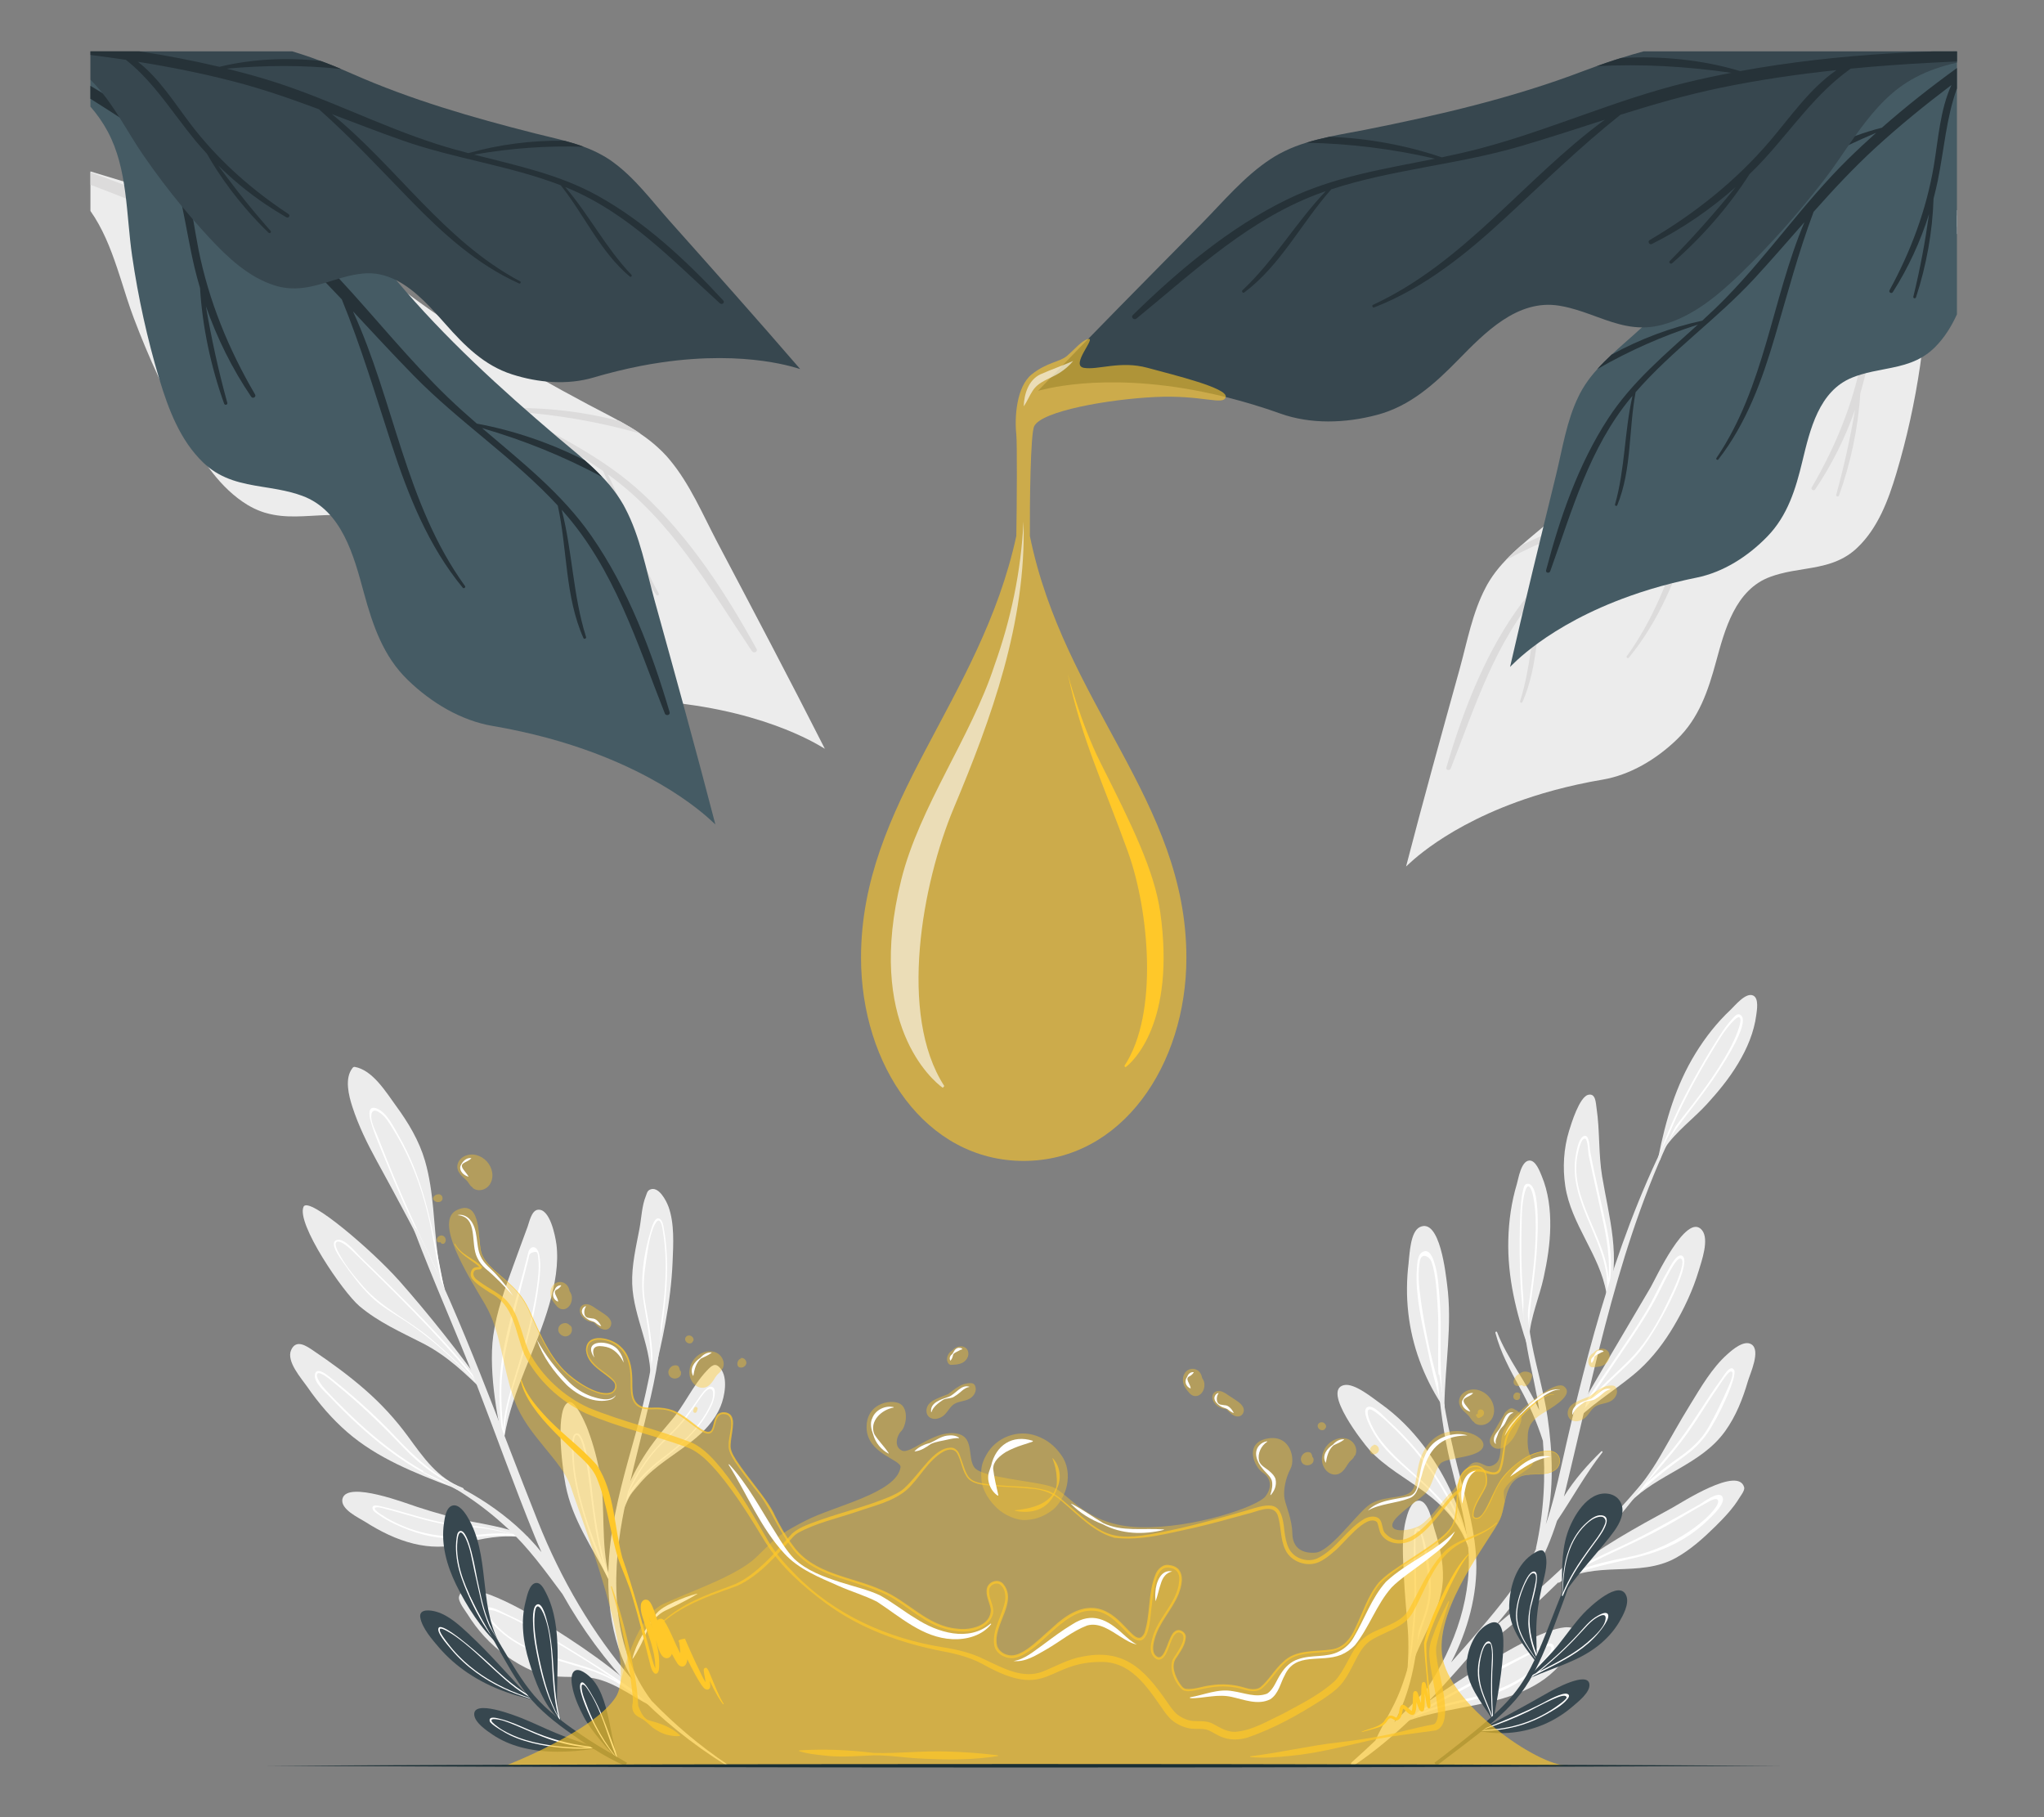
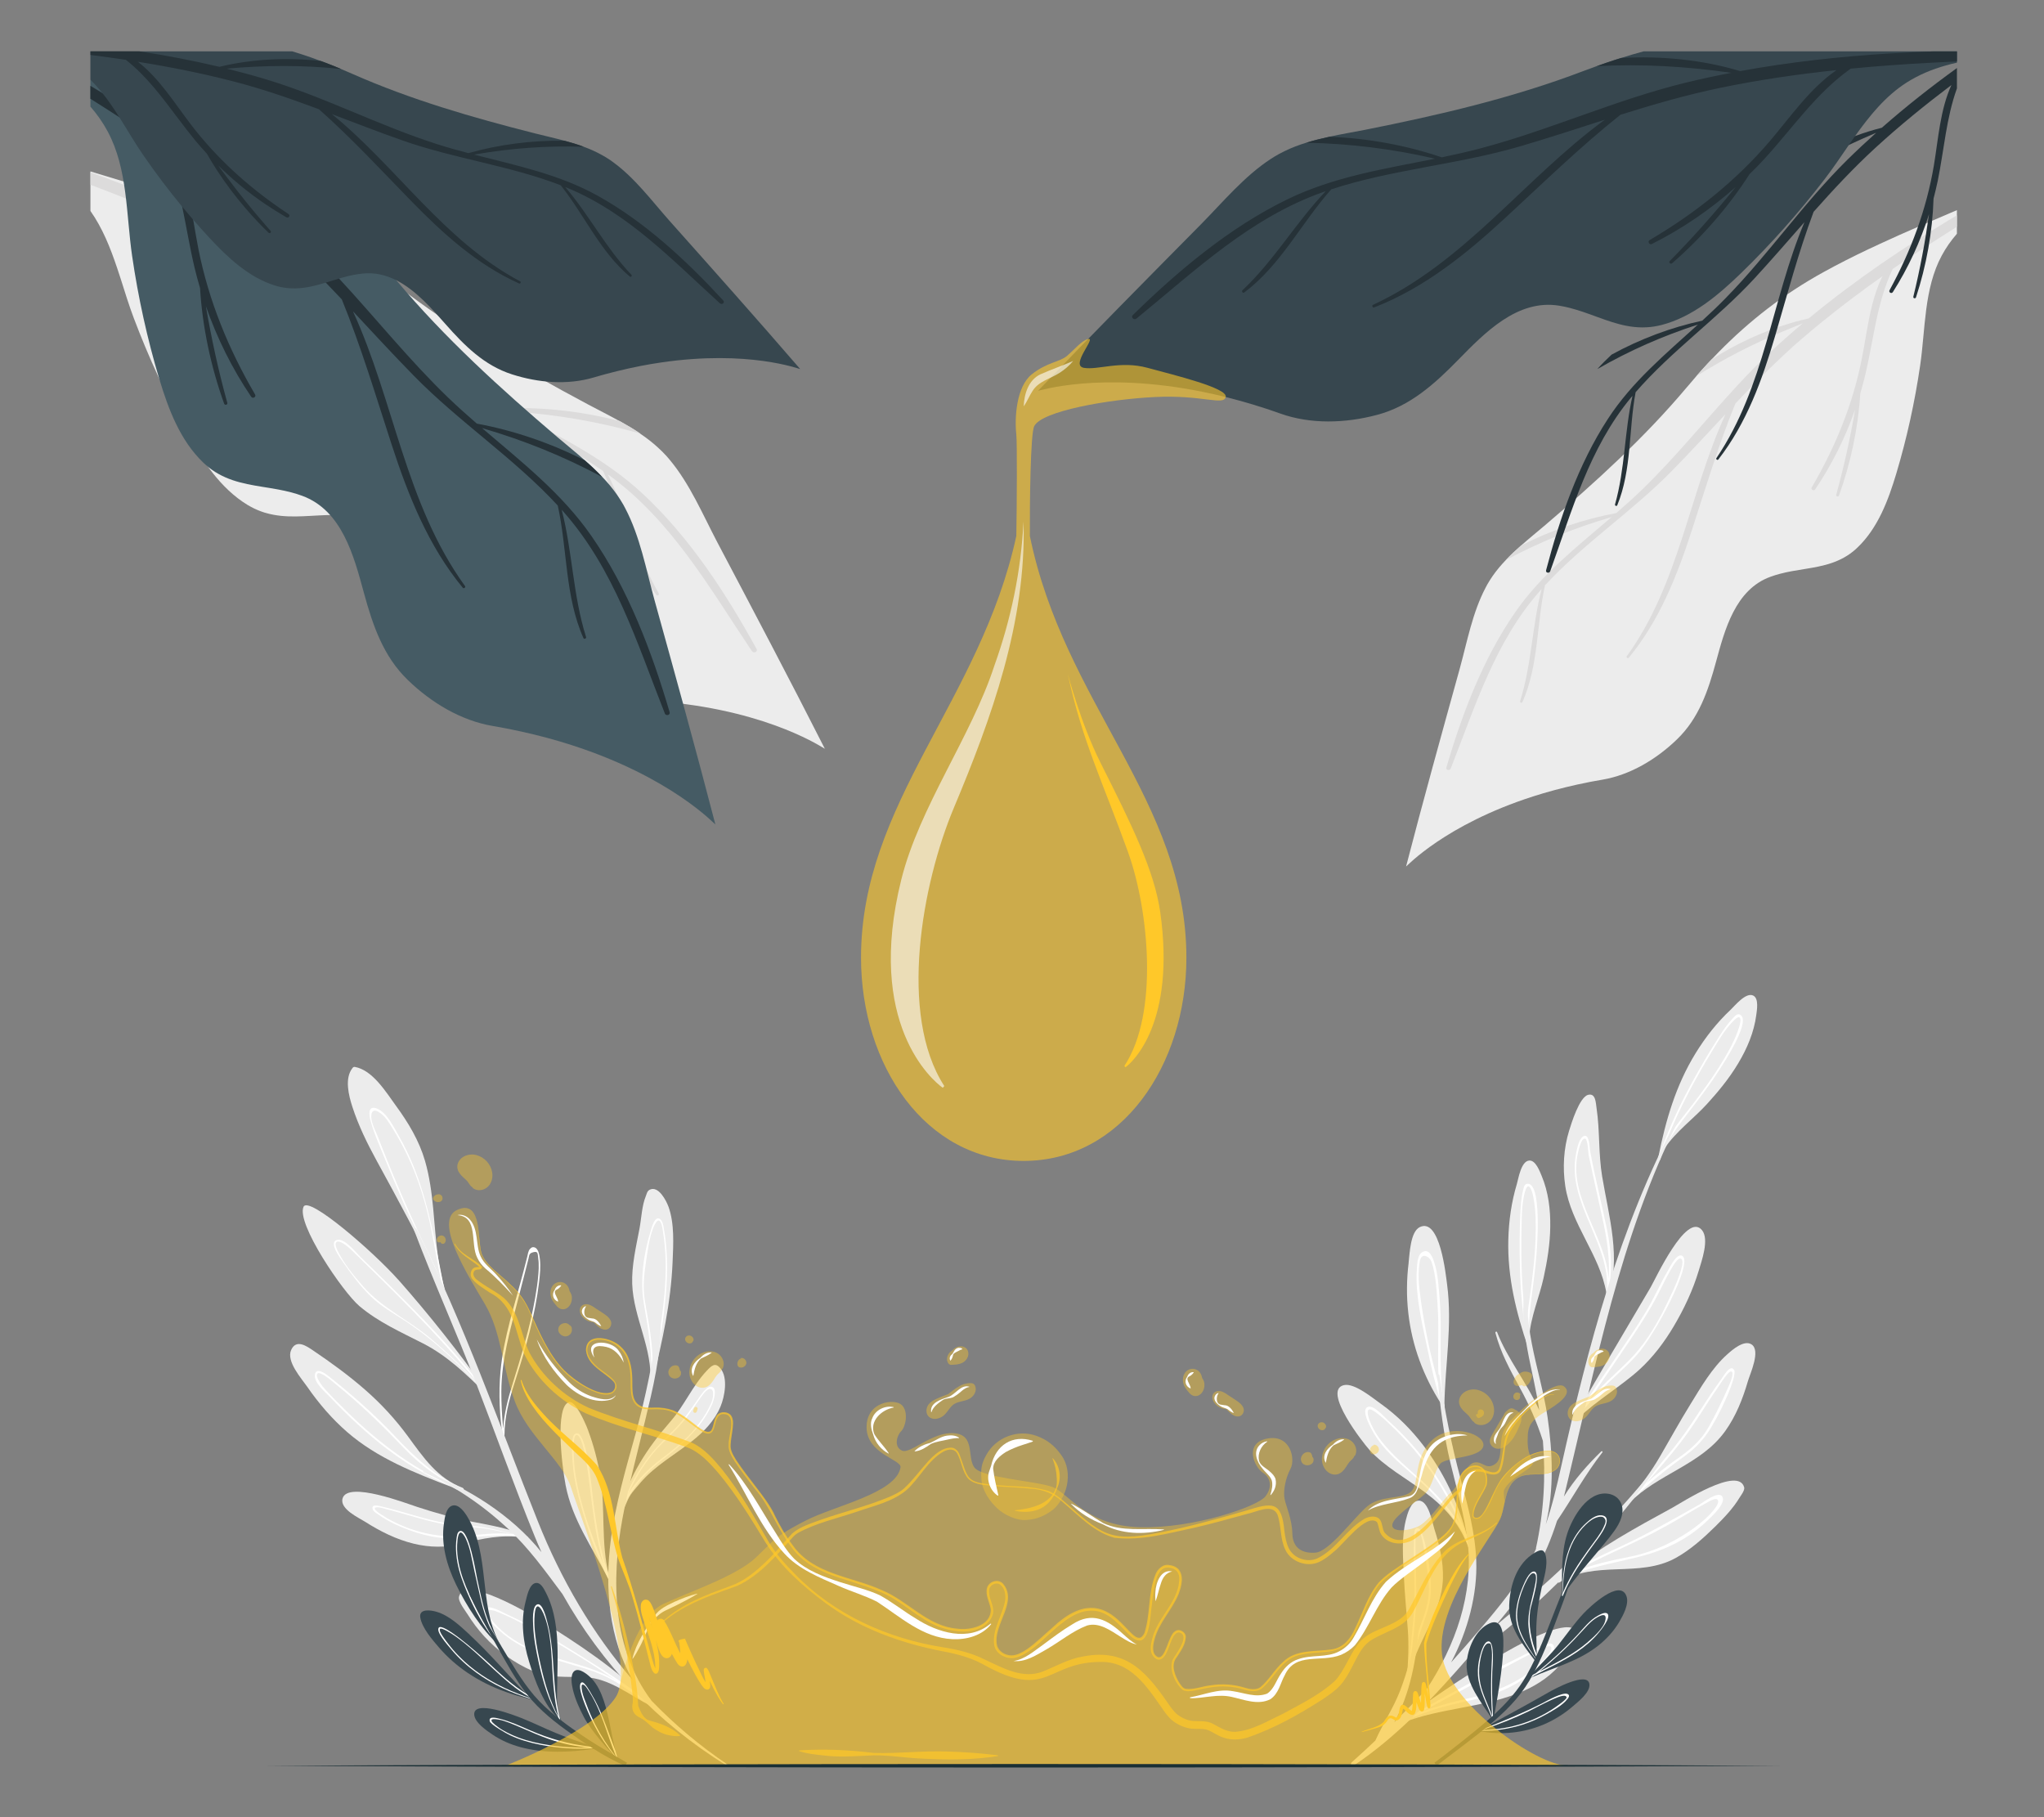
<svg xmlns="http://www.w3.org/2000/svg" id="Layer_2" data-name="Layer 2" viewBox="0 0 540 480">
  <rect x="0" y="0" width="540" height="480" fill="#808080" stroke="none" />
  <defs>
    <style>
      .cls-1, .cls-2, .cls-3, .cls-4, .cls-5, .cls-6, .cls-7, .cls-8, .cls-9, .cls-10, .cls-11, .cls-12, .cls-13 {
        stroke-width: 0px;
      }

      .cls-1, .cls-6, .cls-7, .cls-12 {
        fill: #ffc829;
      }

      .cls-1, .cls-11 {
        opacity: .6;
      }

      .cls-2 {
        fill: #ececec;
      }

      .cls-3 {
        fill: #192f35;
      }

      .cls-4 {
        fill: #37474f;
      }

      .cls-5 {
        fill: none;
      }

      .cls-6, .cls-14 {
        opacity: .4;
      }

      .cls-7 {
        opacity: .7;
      }

      .cls-8, .cls-11 {
        fill: #fff;
      }

      .cls-9 {
        fill: #455b64;
      }

      .cls-10 {
        fill: #dcdbdb;
      }

      .cls-13 {
        fill: #263238;
      }
    </style>
  </defs>
  <g id="Layer_2-2" data-name="Layer 2">
    <g>
      <g>
        <g>
          <g>
            <g>
              <path class="cls-2" d="m414.53,298.7c-1.43,4.67-1.73,9.72-1.01,14.55,1.52,10.2,9.2,18.27,10.86,28.31-.21,1.21-.46,2.42-.78,3.64,0,.02-.01.05-.02.06,0,0,0,.02,0,.03h0s0,.02,0,.03c0,.05.05.09.09.11.07-.14.13-.28.19-.41.12-.25.23-.5.34-.76.16-.36.3-.72.43-1.08.04.02.08-.16.08-.21,3.74-10.31.3-21.75-1.44-32.21-1-5.98-.58-12.02-1.47-17.98-.22-1.42-.2-4.12-2.25-3.58-2.3.62-4.44,7.6-5.02,9.51Z" />
              <path class="cls-8" d="m416.04,307.5c-.65,12.4,10.79,23.25,8.13,35.64-.09.35-.17.69-.26,1.04-.07.24-.13.48-.21.72h0c-.03.1-.06.2-.1.3,0,.02-.01.05-.02.06,0,0,0,.02,0,.03h0s0,.02,0,.03c0,.05.05.09.09.11.02,0,.04,0,.05.01.04,0,.08-.02.1-.07.14-.37.27-.74.38-1.11.3-.92.51-1.83.63-2.74.01,0,0,0,0,0,1.2-5.45.91-10.87-.25-16.6-1.42-7.04-3.21-13.86-4.5-20.98-.16-.88-.16-4.34-1.58-3.88-1.79.58-2.39,6.03-2.47,7.46Zm.61-1.84c.11-.7,1.01-5.36,2.17-4.87.69.29.78,3.82.88,4.31.41,1.92.82,3.83,1.23,5.75.88,4.03,1.78,8.06,2.66,12.09,1.07,4.98,1.74,9.96,1.38,14.91-.64-10.86-10.13-20.93-8.32-32.19Z" />
            </g>
            <g>
              <path class="cls-2" d="m411.56,417.78c0,.16.14.39.36.25,9.4-6.05,21.12-1.12,30.84-6.53,3.9-2.18,7.28-5.22,10.45-8.34,2.33-2.31,4.67-4.75,6.36-7.57.23-.38,1.42-1.91,1.23-2.68-1.49-5.79-16.54,4.01-19.06,5.39-9.84,5.37-18.85,10.27-27.47,17.15-.9.71-1.8,1.44-2.69,2.21-.03.02-.03.07-.02.12Z" />
              <path class="cls-8" d="m411.56,417.78c.35-.22.68-.43,1.02-.64,6.46-3.1,13.65-4.2,20.6-5.97,7-1.79,12.99-4.72,18.2-9.8.92-.9,4.73-4.34,3.61-6.07-1.01-1.56-4.85,1.44-5.79,1.98-6.99,3.92-13.83,7.89-21.12,11.26-4.66,2.16-9.38,4.31-13.81,6.92-.9.71-1.8,1.44-2.69,2.21-.03.02-.03.07-.02.12Zm4.39-2.62c5.14-2.87,10.54-5.27,15.89-7.81,3.68-1.74,7.27-3.62,10.79-5.66,1.92-1.12,3.84-2.26,5.78-3.37.97-.55,1.95-1.1,2.93-1.62.49-.27,2.1-1.2,2.51-.45,1.11,2.02-9.69,12.26-23.07,14.91-5.02.99-10.1,2.11-14.82,4Z" />
            </g>
            <g>
              <path class="cls-2" d="m427.19,399.99s-.02.1.01.13c.03.04.09.04.14,0,.2-.19.39-.38.58-.57.71-.7,1.4-1.41,2.07-2.13.12-.14.25-.26.37-.4.04-.01.08-.02.11-.04,7.51-7.68,18.88-10.02,25.28-18.92,2.85-3.96,4.66-8.54,6.02-13.21.59-2.01,3.48-8.15.94-9.75-1.97-1.24-5.06,1.45-6.34,2.6-4.09,3.63-6.99,8.71-9.83,13.31-2.79,4.51-5.33,9.14-7.99,13.72-2.47,4.24-5.34,8.02-8.4,11.74-.97,1.17-1.96,2.35-2.97,3.53Z" />
              <path class="cls-8" d="m427.19,399.99s-.02.1.01.13c.62-.64,1.23-1.29,1.85-1.92-.38.45-.76.9-1.13,1.34.71-.7,1.4-1.41,2.07-2.13.33-.38.66-.76,1-1.14,4.3-4.17,8.95-7.97,13.83-11.47,2.43-1.74,4.51-3.71,6.23-6.19,3.15-4.51,8.03-15.12,7.08-16.73-1-1.71-2.9,1.78-3.45,2.52-4.37,5.96-7.92,12.43-12.61,18.17-3.16,3.85-6.37,7.67-9.57,11.5-.81.78-1.6,1.57-2.36,2.39-.97,1.17-1.96,2.35-2.97,3.53Zm30.24-37.72c.83.35-.43,3.19-.76,3.95-1.59,3.62-3.32,7.29-5.28,10.74-2.07,3.67-5.02,6.09-8.42,8.47-2.79,1.95-5.52,4.12-8.12,6.45,3.18-3.6,6.32-7.23,9.25-11,2.43-3.14,4.55-6.49,6.7-9.82,1.07-1.67,2.15-3.33,3.29-4.94.31-.44,2.58-4.15,3.33-3.84" />
            </g>
            <g>
              <path class="cls-2" d="m371.25,447.35c0,.05.03.09.07.09.04,0,.09-.02.1-.08.05-.24.1-.47.14-.71.17-.87.32-1.75.45-2.61.02-.16.05-.32.07-.48.03-.03.05-.05.06-.09,1.65-9.43,8.84-16.89,9.07-26.67.1-4.35-.88-8.64-2.22-12.76-.58-1.78-1.55-7.75-4.22-7.65-2.08.08-2.99,3.62-3.36,5.11-1.18,4.73-.75,9.93-.53,14.75.22,4.72.68,9.42,1.04,14.12.32,4.36.12,8.59-.26,12.87-.12,1.35-.26,2.72-.4,4.09Z" />
              <path class="cls-8" d="m371.25,447.35c0,.05.03.09.07.09.13-.78.26-1.57.39-2.35-.05.52-.11,1.04-.15,1.56.17-.87.32-1.75.45-2.61.05-.45.1-.89.16-1.34,1.06-5.24,2.56-10.38,4.4-15.41.91-2.51,1.45-5,1.47-7.7.04-4.9-1.72-15.17-3.22-15.88-1.59-.76-1.24,2.78-1.27,3.59-.21,6.59.44,13.14-.12,19.73-.38,4.43-.82,8.86-1.24,13.29-.2.98-.38,1.96-.53,2.95-.12,1.35-.26,2.72-.4,4.09Zm1.55-9.84c.52-4.25,1.01-8.5,1.26-12.76.21-3.54.08-7.07-.02-10.61-.05-1.77-.1-3.53-.07-5.3,0-.48-.19-4.36.51-4.5.78-.16,1.29,2.57,1.43,3.29.66,3.47,1.23,7.04,1.53,10.57.33,3.74-.63,7.01-1.92,10.48-1.06,2.84-1.98,5.81-2.72,8.84Z" />
            </g>
            <g>
              <path class="cls-2" d="m370.16,455.18c.17,0,.42-.06.73-.25,9.61-3.68,20.12-3.84,29.78-7.52,4.22-1.61,8.21-3.97,11.22-7.39,1.29-1.46,5.76-6.5,4.77-8.83-2.94-7.03-35.37,15.11-46.03,23.07-.22.11-.38.22-.49.33-.33.3-.28.58.02.6Z" />
              <path class="cls-8" d="m370.16,455.18c.71-.39,1.43-.79,2.15-1.18,2.33-.94,4.68-1.83,7.09-2.58,3.81-1.2,7.73-1.91,11.59-2.89,6.05-1.52,11.63-4.41,16.2-8.66,1-.91,3.96-3.36,3.31-5.07-.59-1.56-3.01-.02-3.87.38-12.19,5.82-24.05,12.51-35.88,19.08-.22.1-.42.2-.62.31-.33.3-.28.58.02.6Zm5.66-3.1c4.63-2.52,9.26-5.03,13.91-7.5,3.64-1.94,7.28-3.87,10.93-5.78,1.81-.94,3.6-1.91,5.42-2.83.72-.36,3.5-1.78,3.76-.77.25.92-1.66,2.87-2.01,3.23-5.48,5.63-12.51,8.54-20.04,10.21-4.07.9-8.09,1.99-11.97,3.45Z" />
            </g>
            <g>
              <path class="cls-2" d="m416.2,373.98c-.08.13-.09.26-.04.37.06.16.22.28.42.3.09.02.19,0,.28-.02.06,0,.11,0,.16-.06,4.54-4.44,11.47-8.57,16.13-12.83,3.58-3.28,6.52-7.18,9-11.35,2.74-4.61,5.1-9.62,6.64-14.77.73-2.46,2.85-8.27.85-10.69-4.1-4.98-12.39,13.13-13.59,15.15-6.66,11.28-13.32,22.55-19.86,33.9Z" />
              <path class="cls-8" d="m416.16,374.35c.06.16.22.28.42.3.27-.38.53-.77.8-1.15,1.78-2.08,3.55-4.17,5.44-6.16,3.08-3.24,6.6-6.04,9.57-9.38,5.17-5.82,14.89-24.35,12.1-26.2-1.46-.96-3.25,2.85-3.79,3.75-2.09,3.57-3.71,7.38-5.85,10.93-2.23,3.73-4.68,7.32-7.12,10.91-3.77,5.53-7.55,11.04-11.26,16.61-.11.13-.2.26-.31.39Zm3.72-4.49c3.35-4.89,6.66-9.8,9.98-14.71,2.29-3.39,4.55-6.82,6.59-10.37,1.13-1.99,2.16-4.04,3.18-6.09.5-.99,1-2,1.57-2.96.49-.83,2.3-4.29,3.12-3.03.79,1.22-1.64,6.7-2.21,7.97-.95,2.06-1.92,4.11-2.96,6.13-2.07,3.96-4.44,7.79-7.45,11.12-3,3.31-6.51,6.13-9.54,9.42-.76.83-1.52,1.67-2.26,2.53Z" />
            </g>
            <g>
              <path class="cls-2" d="m361.8,383c8.35,9.07,21.82,11.59,26.73,27.49.01.06.09.06.12.02.02,0,.04-.03.03-.06-.3-1.6-.66-3.2-1.09-4.79-2.27-8.54-6.25-16.84-11.54-23.83-3.19-4.19-6.97-7.99-11.27-11.04-2.2-1.56-6.96-5.53-9.71-4.92-5.93,1.32,5.22,15.48,6.74,17.13Z" />
              <path class="cls-8" d="m362.29,377.42c3.36,6.59,10.03,10.87,15.13,16,3.51,3.54,6.71,7.41,9.23,11.68.69,1.79,1.35,3.58,1.98,5.41.02,0,.04-.03.03-.06-.3-1.6-.66-3.2-1.09-4.79-.05-.08-.09-.17-.15-.25-1.77-4.88-4.23-9.58-6.93-13.87-3.8-6.05-8.44-11.57-13.76-16.32-.92-.83-3.95-4.42-5.53-3.51-1.51.88.62,4.78,1.09,5.7Zm-.56-5.12c1.15-.43,6.5,4.89,8.6,7.06,4.52,4.67,8.44,9.92,11.63,15.58,1.4,2.48,2.58,5,3.66,7.58-1.79-2.67-3.83-5.19-6.04-7.56-4.6-4.93-10.36-8.88-14.53-14.18-1.09-1.38-2.05-2.89-2.77-4.5-.28-.64-1.61-3.59-.56-3.98Z" />
            </g>
            <g>
              <path class="cls-2" d="m372.15,333.5c-.55,4.42-.6,8.92-.09,13.35.98,8.66,4.02,16.76,8.73,24.06.08.13.16.26.25.39.07.42.15.85.26,1.26.02.1.04.19.06.29,0,.02.01.04.02.06h0c.06.07.19.04.19-.08,0-.52,0-1.05.02-1.57.17-10.74,2.15-21.26.71-32.02-.32-2.35-1.85-17.73-7.22-15.1-2.5,1.22-2.67,7.12-2.94,9.36Z" />
              <path class="cls-8" d="m374.29,335.67c-.37,6.62,1.37,13.73,2.73,20.18,1.05,5.01,2.19,10.13,3.77,15.07.12.4.26.81.39,1.21.04.15.08.29.12.44.02.12.05.23.09.35h0c.06.07.19.04.19-.08,0-.52,0-1.05.02-1.57-.1-.4-.22-.79-.32-1.18-.78-5.85-.71-11.71-.66-17.65.03-3.2-.02-6.39-.3-9.57-.27-3.07-.41-6.36-1.37-9.31-.42-1.28-1.28-3.82-3.09-2.88-1.52.79-1.48,3.59-1.56,4.99Zm3.95-2.24c1.14,3.48,1.3,7.57,1.55,11.21.25,3.48.2,6.99.17,10.47-.04,3.7-.08,7.46.26,11.16-1.27-4.66-2.5-9.32-3.4-14.11-.71-3.74-1.33-7.5-1.77-11.27-.23-1.95-.37-3.91-.19-5.87.06-.69.13-1.4.28-2.07.47-2.16,2.59-1.09,3.1.48Z" />
            </g>
            <g>
              <path class="cls-2" d="m438.12,305.6c-.04.17-.07.34-.1.51-.05.27.2.4.4.35.11-.03.2-.11.23-.24.07-.31.15-.63.22-.93h0c.06-.26.12-.51.17-.76.23-.42.48-.82.75-1.22,2.85-4.31,7.78-7.96,11.13-11.64,3.06-3.34,5.94-6.86,8.27-10.75,2.36-3.93,4.21-8.24,4.8-12.82.15-1.23.74-4.35-.8-5.12-1.95-.98-4.92,2.75-5.97,3.73-3.62,3.39-6.7,7.32-9.29,11.54-5.21,8.47-7.88,17.71-9.81,27.36Z" />
              <path class="cls-8" d="m438.99,303.46c-.33.7-.63,1.42-.87,2.14-.04.17-.07.34-.1.51-.05.27.2.4.4.35.04-.12.07-.25.12-.37.11-.27.22-.54.33-.81h0c.29-.68.6-1.33.92-1.98,1.15-2.29,2.54-4.45,4.17-6.64,2.73-3.65,5.6-7.2,8.2-10.95,1.3-1.88,11.32-16.37,7.38-17.75-.74-.27-1.46.73-1.85,1.14-1.39,1.45-2.52,3.17-3.6,4.85-2.51,3.92-4.88,7.95-7.11,12.05-3.07,5.63-5.8,11.44-8,17.47Zm7.16-14.96c1.91-3.63,3.94-7.18,6.06-10.68,1.03-1.7,2.06-3.43,3.19-5.08.56-.82,3.37-4.49,4.14-4.01,1.13.71-1.55,6.43-2.37,7.97-.94,1.76-1.95,3.47-3.01,5.15-2.14,3.38-4.51,6.62-6.93,9.8-2.14,2.82-4.71,5.81-6.71,9.05,1.66-4.16,3.56-8.23,5.64-12.2Z" />
            </g>
            <g>
              <path class="cls-2" d="m403.71,356c.05.17.11.33.17.5.09.26.37.25.52.11.08-.08.12-.19.08-.33-.09-.3-.19-.61-.28-.92h0c-.08-.26-.15-.5-.23-.75,0-.48,0-.95.04-1.43.3-5.16,2.74-10.79,3.79-15.65.97-4.43,1.7-8.91,1.76-13.45.07-4.59-.49-9.24-2.28-13.5-.49-1.14-1.54-4.13-3.26-4.03-2.18.13-2.88,4.85-3.29,6.22-1.43,4.75-2.12,9.69-2.25,14.64-.26,9.94,2.07,19.27,5.24,28.59Z" />
              <path class="cls-8" d="m403.39,353.72c.07.77.17,1.54.32,2.29.05.17.11.33.17.5.09.26.37.25.52.11-.03-.13-.06-.25-.08-.38-.04-.29-.08-.58-.12-.87h0c-.09-.73-.15-1.45-.19-2.18-.16-2.56-.04-5.13.28-7.84.53-4.53,1.23-9.04,1.6-13.59.18-2.28,1.57-19.84-2.53-19.05-.77.14-.89,1.36-1.03,1.91-.48,1.95-.59,4.01-.68,6-.2,4.65-.23,9.33-.11,13.99.17,6.41.72,12.81,1.85,19.12Zm-1.31-16.53c-.17-4.1-.2-8.19-.12-12.28.04-1.99.06-4,.21-5.99.07-.99.66-5.58,1.57-5.55,1.33.05,1.89,6.34,1.95,8.08.07,1.99.05,3.98-.02,5.96-.15,4-.58,7.99-1.08,11.96-.44,3.51-1.16,7.38-1.26,11.2-.66-4.43-1.05-8.9-1.25-13.38Z" />
            </g>
            <path class="cls-2" d="m380.26,363.22c1.43,9.34,3.19,18.46,5.66,27.58,1.9,7.03,3.82,14.16,4.09,21.48.33,8.74-2.2,18.45-6.64,26.83,2.56-2.86,5.1-5.77,7.61-8.72,5.11-6,10.2-12.16,13.83-19.2.36-.69.68-1.4,1.01-2.11-.03-.05-.05-.1-.03-.17,2.09-9.54,2.6-18.87,1.83-28.31-1.6-4.98-3.57-9.45-6.17-14.17-2.56-4.66-5.02-9.19-6.38-14.37-.08-.29.34-.47.45-.17,2.61,6.85,7.98,13.52,11.14,20.62-.18-1.17-.37-2.34-.59-3.52-2.06-11.24-5.95-22.54-1.83-33.78.14-.38.67-.12.56.25-3.88,12.52,2.22,26.31,4.03,38.75,1.34,9.25,1.8,19.22-.44,28.44,1.73-5.07,2.95-10.32,4.12-15.56,7.08-31.55,15.26-62.93,30.6-91.61.15-.28.6-.09.46.2-15.7,31.12-21.93,64.95-30.11,98.48-.09.38-.19.76-.29,1.14,2.72-4.43,6.32-8.48,9.86-11.92.18-.17.47.05.31.25-4.5,5.77-7.93,12.07-11.99,18.09-1.49,4.68-3.35,9.23-5.87,13.5-3,5.1-6.65,9.76-10.44,14.29,6.41-5.37,12.87-10.67,18.9-16.53,9.1-8.84,17.77-18.21,25.62-28.18.11-.15.33.03.22.18-7.74,10.79-16.07,21.04-25.5,30.42-7.97,7.93-16.52,16.01-26.09,22.1-9.15,10.53-18.93,21.11-30.5,28.83-.55.37-1.07-.4-.59-.82,2.13-1.89,4.2-3.81,6.25-5.75,2-4.46,4.76-8.55,6.54-13.17,2.09-5.43,3.49-11.02,4.25-16.79.06-.42.67-.32.65.1-.48,7.86-2.24,17.53-6.44,25.03,2.92-2.89,5.79-5.83,8.61-8.83,7.52-11.48,12.41-25.12,10.77-38.85-.84-7.05-2.87-13.87-4.53-20.76-1.84-7.67-2.8-15.35-3.46-23.21-.03-.34.47-.39.52-.06Z" />
          </g>
          <g>
            <g>
              <path class="cls-2" d="m176.6,318.72c1.62,4.47,1.29,9.98,1.09,14.64-.22,5.34-.9,10.64-1.86,15.89-.88,4.9-2.01,9.74-3.22,14.55-.01.04-.03.09-.04.13-.08.32-.16.63-.24.95-.04.39-.1.79-.16,1.19-.02.12-.11.19-.21.2-.13.02-.26-.05-.25-.22.02-.21.05-.44.06-.64.78-9.04-4.43-17.29-4.75-26.24-.17-4.91,1.01-9.82,1.92-14.61.5-2.65.63-6.09,1.67-8.59.27-.66.34-1.38,1.08-1.73,2.29-1.08,4.34,2.92,4.9,4.48Z" />
              <path class="cls-8" d="m174.46,322.07c-1.42-1.17-2.26,2.07-2.53,2.96-1.86,5.97-2.9,13.07-1.84,19.25,1.16,6.79,2.39,13.58,1.89,20.46-.07.22-.13.45-.2.67-.01.21-.04.43-.06.64-.02.17.11.24.25.22.02-.14.05-.27.06-.41.2-.64.38-1.28.55-1.93.01-.04.03-.09.04-.13,1.18-4.6,1.72-9.43,2.38-14.08.93-6.59,1.59-13.28,1.06-19.93-.12-1.61-.31-3.21-.6-4.79-.14-.8-.29-2.36-.99-2.93Zm.8,4.02c.26,1.68.42,3.37.52,5.07.32,5.85-.23,11.71-1.02,17.51-.67,4.95-1.22,10.1-2.49,15,.32-3.91.06-7.84-.5-11.75-.41-2.93-1.02-5.82-1.46-8.75-.5-3.31-.14-6.57.35-9.86.45-3.01.85-6.28,1.98-9.13.23-.58.89-1.87,1.39-1.78.89.16,1.13,3.03,1.23,3.7Z" />
            </g>
            <path class="cls-2" d="m136.02,387.75s0-.03-.02-.02" />
            <g>
              <path class="cls-2" d="m172.2,450.17c.11.07.13.17.1.27h0c-.02.1-.09.17-.18.19-.06,0-.13,0-.19-.02-5.53-2.8-10.81-7.24-17.22-7.57-5.01-.26-9.32.36-14.08-1.7-4.79-2.07-9.21-5.29-12.73-9.14-1.62-1.77-3.07-3.7-4.34-5.74-.61-.98-2.58-3.42-2.3-4.68,1.29-5.88,18.73,4.58,21.05,5.99,10.26,6.24,20.7,13.26,29.26,21.73.03.03.04.06.02.1,0,.04-.03.08-.06.1.23.15.45.3.68.47Z" />
              <path class="cls-8" d="m172.2,450.17c-.23-.16-.45-.31-.68-.47.04-.02.05-.06.06-.1-5.67-4.3-11.68-8.21-17.72-11.96-6.49-4.03-13.13-8.15-20.1-11.3-.95-.43-4.92-2.8-5.75-1.27-.8,1.48,3.29,5.06,4.17,5.84,5.17,4.63,11.92,6.75,18.45,8.66,4.24,1.25,8.4,2.44,12.19,4.78,3.19,1.96,6.14,4.29,9.3,6.27.09-.02.16-.1.18-.18-1.62-1.03-3.18-2.16-4.74-3.28,1.58,1.08,3.17,2.18,4.74,3.27.03-.1,0-.19-.1-.27Zm-14.29-8.73c-6.35-2.48-13.16-3.56-19.28-6.69-2.93-1.49-5.68-3.4-7.9-5.86-.43-.47-2.49-2.54-2.03-3.37.31-.55,1.96-.05,2.2.05,1.81.67,3.56,1.48,5.28,2.35,5.98,3.05,11.78,6.5,17.48,10.03,3.16,1.96,6.26,4.01,9.33,6.1-1.61-1.01-3.29-1.91-5.09-2.61Z" />
            </g>
            <g>
-               <path class="cls-2" d="m146.98,328.5c.69,5.3-.38,10.84-1.83,15.94-3.35,11.8-9.83,22.76-11.88,34.94-.08.48-.15.96-.22,1.43.11.63.03.48-.18-.26,0,0-.01,0,0,0-.89-3.23-3.97-17.5-2.56-27.75.89-6.39,3.08-12.42,5.29-18.45,1.26-3.44,2.5-6.89,3.78-10.31.42-1.1,1-4.24,2.66-4.48,3.22-.48,4.65,6.87,4.93,8.95Z" />
              <path class="cls-8" d="m141.4,329.57c-.58-.29-1.03-.09-1.43.38-.45.54-.53,1.46-.7,2.09-.33,1.26-.65,2.5-.97,3.76-2.24,8.64-5.24,17.46-6.07,26.39-.55,5.91-.24,11.89.64,17.79,0,.19,0,.39,0,.58,0,0,0,0,0,0,.2.74.29.89.18.26.07-.47.14-.95.22-1.43,0-.66.02-1.33.06-2,.28-4.61,1.6-9.04,3.02-13.41,2.68-8.31,5.06-16.77,6.09-25.47.22-1.92.42-3.92.2-5.86-.1-.88-.31-2.62-1.25-3.09Zm.78,2.79c.08.44.11.84.13,1.29.05.92,0,1.84-.07,2.76-.16,2.22-.51,4.42-.89,6.61-1.38,7.83-3.69,15.31-6.04,22.89-1.16,3.74-2.13,7.54-2.37,11.47-.33-3.28-.5-6.57-.49-9.85.03-8.42,2.38-16.39,4.46-24.49.52-2,1.03-4.01,1.55-6.01.25-1.01.51-2,.77-3l.38-1.51c.25-1.01.11-1.43,1.23-1.74,1.38-.38,1.17.41,1.36,1.57Z" />
            </g>
            <g>
              <path class="cls-2" d="m155.38,377.85c1.46,3.92,2.53,7.99,3.22,12.11,1.38,8.28.1,17.85,2.28,26.1.19.54.37,1.09.52,1.64.06.21.11.41.17.62.03.12-.15.17-.2.07-.17-.35-.34-.7-.53-1.05,0,0,0-.01,0-.02-.09-.18-.19-.37-.28-.55-4.1-8.03-9.37-15.37-11.12-24.4-1.08-5.55-2.8-20.85.87-22.01,1.63-.52,4.18,5.11,5.08,7.48Z" />
              <path class="cls-8" d="m152.05,378.66c-.88.41-.84,2.12-.9,2.84-.14,1.85.03,3.85.2,5.7.32,3.53,1.11,7,2.07,10.4,1.84,6.5,4.12,13.07,7.14,19.17.09.18.19.37.28.55,0,0,0,.01,0,.02.18.35.35.7.53,1.05.05.1.23.05.2-.07-.05-.21-.1-.41-.17-.62-2.7-7.08-3.83-14.51-4.77-22.04-.2-1.69-1.57-18.43-4.58-17Zm2.74,6.79c.26,1.58.48,3.16.69,4.75.5,3.7.91,7.41,1.45,11.11.59,4.02,1.35,8.05,2.52,11.95-1.86-4.47-3.61-8.98-5.02-13.65-.91-3.06-1.74-6.16-2.27-9.32-.28-1.71-.48-3.44-.53-5.18-.04-.83-.39-5.62.61-6.03,1.23-.51,2.45,5.67,2.56,6.35Z" />
            </g>
            <g>
              <path class="cls-2" d="m190.37,361.5c2.02,2.49,1.07,7.45-.03,10.06-1.57,3.75-4.43,6.68-7.57,9.16-4.56,3.61-9.65,6.39-13.49,10.84-3.82,4.41-2.58,3.08-5.25,8.73-.05.11-.16.11-.24.02-.13-.13-.24-.45-.17-.9,0-.05.02-.1.02-.15,2.46-9.29,7.22-16.61,13.55-23.86,3.59-4.11,5.75-9.32,9.48-13.28,1.39-1.47,2.31-2.34,3.7-.62Z" />
              <path class="cls-8" d="m188.23,366.39c-1.37-.65-3.09,2.13-3.79,3.13-2.03,2.91-4.01,5.8-6.53,8.3-2.23,2.2-4.45,4.34-6.38,6.81-2.93,3.77-5.27,7.98-6.92,12.44-.37.75-.7,1.53-.99,2.34-.07.46.04.77.17.9.03-.11.07-.2.1-.31,2.23-5.97,6.02-10.55,11.26-14.52,5.21-3.94,10.11-8.33,12.9-14.38.49-1.07,1.45-4.12.18-4.72Zm-.22,3.95c-.45,1.04-.97,2.05-1.55,3.03-1.06,1.77-2.31,3.42-3.68,4.95-2.45,2.72-5.31,4.93-8.21,7.13-3.41,2.6-6.39,5.62-8.59,9.14,1.69-3.77,3.83-7.33,6.46-10.56,2.35-2.87,5.22-5.2,7.63-8,1.11-1.29,2.1-2.68,3.08-4.06.53-.76,1.05-1.51,1.58-2.25.47-.67,1.96-3.04,2.95-2.84,1.29.24.51,3.05.32,3.47Z" />
            </g>
            <g>
              <path class="cls-2" d="m105.24,338.05c8.22,9.28,15.86,19.03,23.12,29.06.1.13.08.28,0,.39,0,.03-.02.05-.04.07.05.06.1.13.13.19.05.08.02.15-.04.19-.02,0-.03.02-.05.02,0,0-.02,0-.02,0-.05,0-.1,0-.15-.04-5.12-5.02-9.94-9.72-16.39-13.05-5.9-3.03-11.71-5.56-16.84-9.87-4.37-3.69-16.78-21.91-14.76-26.26,1.36-2.93,18.46,11.91,25.01,19.29Z" />
              <path class="cls-8" d="m95.07,331.85c-1.07-1.03-4.22-5.11-6.22-4.28-2.01.83,1.19,4.95,1.78,5.82,2.2,3.19,4.52,6.32,7.31,9.04,2.77,2.7,6.06,4.49,9.27,6.6,7.88,5.21,14.83,11.98,21.16,18.94,0,0,.01,0,.02,0,.02,0,.03-.02.05-.02.06-.04.09-.12.04-.19-.04-.06-.09-.13-.13-.19.02-.02.03-.04.04-.07-9.92-12.9-21.67-24.33-33.31-35.64Zm32.61,35.24c-4.31-4.84-9.01-9.44-13.98-13.6-5.79-4.85-12.79-7.98-17.8-13.74-2.39-2.74-4.96-5.84-6.57-9.11-.22-.44-1.04-1.92-.48-2.51.49-.52,1.9.13,3.67,1.75,1.46,1.35,2.86,2.78,4.28,4.17,5.6,5.47,11.17,10.97,16.56,16.67,4.99,5.28,9.76,10.74,14.33,16.37Z" />
            </g>
            <g>
              <path class="cls-2" d="m139.43,406.05s0,.09-.03.13c-.04.11-.15.18-.27.14-.26-.09-.52-.16-.78-.25-.02.02-.04.02-.07.02-5.88-.76-10.65.24-16.3,1.68-4.21,1.08-8.5,1.01-12.71-.02-4.57-1.11-8.86-3.27-12.82-5.79-1.61-1.03-6.78-3.35-5.94-6.18,1.39-4.66,17.05,1.41,19.76,2.28,4.85,1.57,9.66,2.97,14.67,3.93,4.91.95,9.82,1.76,14.39,3.89.07.03.1.09.1.16Z" />
-               <path class="cls-8" d="m136.31,405.34s0-.01,0-.01c-2.84-.65-5.67-1.42-8.53-1.91-3.21-.56-6.48-.49-9.7-1.04-6.02-1.05-11.75-3.23-17.71-4.56-.78-.17-2.31-.47-1.9.85.17.57,1,1.04,1.44,1.35,1.32.95,2.73,1.76,4.2,2.46,4.96,2.37,10.72,4.1,16.26,3.85,6.43-.29,12.68-1.5,19.03-.14.02-.04.04-.09.03-.13-1.02-.33-2.07-.55-3.11-.71Zm-13.92.39c-6.94.55-14.18-1.26-20.22-4.76-.57-.34-2.07-1.29-2.59-1.73-.5-.42-1.21-1.3.68-1.06.45.06.88.21,1.31.32,1.54.38,3.06.81,4.6,1.25,3.26.93,6.51,1.91,9.83,2.6,2.96.63,5.91.88,8.92,1.06,3.63.22,7.2,1.08,10.75,1.84-4.38-.54-8.91.14-13.29.48Z" />
+               <path class="cls-8" d="m136.31,405.34c-2.84-.65-5.67-1.42-8.53-1.91-3.21-.56-6.48-.49-9.7-1.04-6.02-1.05-11.75-3.23-17.71-4.56-.78-.17-2.31-.47-1.9.85.17.57,1,1.04,1.44,1.35,1.32.95,2.73,1.76,4.2,2.46,4.96,2.37,10.72,4.1,16.26,3.85,6.43-.29,12.68-1.5,19.03-.14.02-.04.04-.09.03-.13-1.02-.33-2.07-.55-3.11-.71Zm-13.92.39c-6.94.55-14.18-1.26-20.22-4.76-.57-.34-2.07-1.29-2.59-1.73-.5-.42-1.21-1.3.68-1.06.45.06.88.21,1.31.32,1.54.38,3.06.81,4.6,1.25,3.26.93,6.51,1.91,9.83,2.6,2.96.63,5.91.88,8.92,1.06,3.63.22,7.2,1.08,10.75,1.84-4.38-.54-8.91.14-13.29.48Z" />
            </g>
            <g>
              <path class="cls-2" d="m122.49,393.31c.03.09.03.18,0,.27,0,.05-.02.09-.05.14-.02.06-.06.11-.11.15-.01.02-.02.03-.04.04-.1.08-.25.11-.41.04-.88-.32-1.71-.7-2.5-1.14-9.73-3.71-19.71-7.63-27.63-14.51-4.04-3.51-7.55-7.6-10.59-12-1.49-2.16-5.6-6.69-4.24-9.71,1.32-2.94,4.02-1.08,5.84.16,4.72,3.18,9.34,6.55,13.63,10.29,4.27,3.72,8.06,7.83,11.4,12.39,3.98,5.44,7.8,11.07,14.37,13.54.19.07.28.19.32.35Z" />
              <path class="cls-8" d="m104.52,379.55c-5.46-5.83-11.54-11.15-17.79-16.11-.81-.65-3.15-2.31-3.52-.44-.43,2.2,2.83,4.8,4.07,6.11,4.72,4.97,9.75,9.69,15.23,13.82,6.11,4.62,12.7,8.35,19.95,10.8.02-.04.04-.08.05-.14-11.78-4.37-22.01-12.03-30.92-20.77-2.15-2.11-4.32-4.24-6.29-6.52-.31-.36-2.12-2.82-1.42-3.49.61-.59,3.16,1.42,3.46,1.68,1.42,1.17,2.83,2.35,4.25,3.54,5.31,4.5,10.2,9.29,14.99,14.33,4.62,4.84,9.81,8.61,15.93,11.23.02-.09.02-.19,0-.27-7.14-3.14-12.65-8.09-17.98-13.76Z" />
            </g>
            <g>
              <path class="cls-2" d="m104.6,292.07c3.28,4.49,6.13,9.21,7.69,14.59,2.37,8.22,2.24,16.82,3.41,25.23,0,.03,0,.07.01.1.32,2.28.74,4.55,1.33,6.79.12.48.25.95.4,1.43.03.12.01.23-.05.29-.05.05-.12.09-.19.1-.06.01-.14.02-.2,0h0c-.1-.04-.18-.11-.23-.23-.24-.67-.45-1.35-.65-2.04-.04-.01-.08-.04-.1-.09-5.02-10.5-10.73-21.11-16.43-31.5-2.52-4.6-4.87-9.36-6.49-14.36-.96-2.96-2.14-7.52.02-10.26.13-.18.34-.34.58-.31,4.75.81,8.31,6.71,10.9,10.26Z" />
              <path class="cls-8" d="m99.35,292.74c-2.27-.73-1.81,1.96-1.44,3.32.98,3.6,2.6,7.13,4.01,10.6,1.59,3.92,3.24,7.81,4.95,11.68,3.23,7.3,7.73,14.56,10.12,22.21,0,.01.01.02,0,.03h0c.07.03.14.03.2.01.07-.01.14-.05.19-.1-.12-.58-.24-1.15-.35-1.72-.45-2.26-.89-4.53-1.33-6.79,0-.03-.01-.06-.01-.1-2.15-10.89-4.52-21.69-10.24-31.68-1.34-2.32-3.31-6.57-6.11-7.47Zm6.8,9.53c3.39,6.33,5.66,13.05,7.23,19.95,1.25,5.51,2.09,11.09,3.24,16.62-1.58-4.44-3.9-8.66-5.9-12.96-3.14-6.75-6.1-13.57-8.87-20.47-.67-1.66-1.33-3.32-1.97-4.99-.57-1.48-1.8-3.78-1.8-5.4-.01-3.13,2.6-1.01,3.45-.08.74.81,1.33,1.75,1.91,2.68.97,1.52,1.87,3.07,2.71,4.65Z" />
            </g>
            <path class="cls-2" d="m174.03,348.71c-1.44,10.32-3.41,20.29-6.21,30.33-2.55,9.14-5.21,18.27-6.45,27.7-1.65,12.52-.52,26.24,5.86,37.13-10.67-12.35-19.02-26.65-25.14-42.03-10.29-25.83-19.6-52.38-32.09-77.26-.21-.41-.78-.09-.62.32,5.12,13.59,11.13,26.84,16.37,40.38,5.2,13.45,10.03,27.07,15.47,40.43.59,1.45,1.2,2.87,1.83,4.29-7.97-9.88-19.66-17.16-31.14-21.38-.15-.05-.21.17-.07.23,8.15,3.59,15.59,8.68,22.12,14.71,5.71,5.27,10.06,11.37,14.66,17.54,10.4,18.5,24.91,33.85,43.41,45.3.19.12.37-.17.19-.3-7.36-4.95-14.05-10.61-20.08-16.85-10.26-13.58-10.74-31.72-7.68-48.19,1.6-8.64,3.89-17.12,5.94-25.67,2.08-8.66,4.34-17.68,4.13-26.65,0-.32-.45-.33-.49-.02Z" />
          </g>
        </g>
        <g>
          <g>
            <path class="cls-2" d="m371.48,228.87c.18-.05,10.29-11.03,33.54-18.5.89-.28,1.81-.56,2.73-.84,3.72-1.1,7.8-2.1,12.2-2.97.32-.06.65-.12.97-.18.78-.16,1.59-.3,2.41-.43,7.39-1.26,14.28-5.4,19.74-10.68,5.75-5.55,8.2-12.81,10.25-20.34,2.33-8.55,5.09-19.2,14.42-22.58.8-.29,1.62-.55,2.42-.76,1.04-.28,2.09-.5,3.13-.7,4.85-.9,9.62-1.21,13.93-3.65.98-.55,1.93-1.21,2.86-2.02.2-.18.42-.37.62-.57,5.42-5.15,8.18-12.55,10.28-19.57,2.79-9.33,4.89-18.9,6.3-28.54,1.41-9.61.99-20.3,5.71-29.04,1.12-2.09,2.47-3.99,4-5.75v-6.23s-.02,0-.03,0h0c-6.79,2.9-13.59,5.77-20.28,8.88-1.01.46-2.01.92-3,1.4-4.03,1.91-8.02,3.92-11.93,6.08-10.58,5.83-19.52,12.81-27.69,21.11-.63.65-1.27,1.31-1.9,1.98-.32.31-.63.64-.92.97-1.05,1.12-2.08,2.27-3.1,3.44-.72.83-1.44,1.67-2.16,2.53-.07.09-.15.17-.23.26-11.24,13.39-24.22,25.19-37.5,36.51-2.11,1.8-4.3,3.56-6.4,5.42-1.41,1.23-2.76,2.49-4.03,3.84-1.26,1.31-2.43,2.7-3.47,4.19-.51.75-1,1.5-1.45,2.3-.16.28-.3.55-.44.83-3.44,6.53-4.85,14.2-6.78,21.24-4.83,17.42-9.67,34.86-14.21,52.36Z" />
            <path class="cls-10" d="m383.26,203c6.49-16.45,11.68-33.46,23.63-46.98.12-.14.25-.28.38-.43-2.52,9.74-2.61,19.94-5.68,29.62-.12.37.46.61.61.26,4.31-9.66,3.73-20.65,5.97-30.86,10.2-11.06,23-19.47,33.53-30.23,4.83-4.92,9.48-9.99,14.17-15-9.61,20.94-12.21,44.79-26.1,63.97-.23.3.29.69.52.4,8.05-9.74,12.71-21.51,16.59-33.41,3.69-11.34,7.08-22.71,11.58-33.74,1.23-1.3,2.46-2.59,3.7-3.88,4.39-4.53,8.91-8.94,13.71-13.1.14-.12.28-.24.43-.36,1.53-1.32,3.08-2.63,4.64-3.89,5.31-4.34,10.79-8.45,16.37-12.4-2.29,4.65-3.35,9.94-4.25,15.14-.41,2.31-.78,4.6-1.22,6.81-2.4,12.02-7.01,23.26-13.19,33.81-.34.58.53,1.08.9.53,4.42-6.52,7.95-13.64,10.55-21.09-1.3,7.59-2.91,14.99-4.99,22.51-.13.47.57.65.73.21,3.07-8.5,5.07-17.84,5.62-26.93.47-1.59.9-3.18,1.29-4.79,1.12-4.74,1.88-9.47,2.86-14.1,1.01-4.81,2.27-9.51,4.42-14.03,3.39-2.35,6.82-4.64,10.27-6.88,2.22-1.44,4.45-2.86,6.69-4.27v-3.02c-.91.54-1.83,1.1-2.74,1.65-2.63,1.6-5.25,3.23-7.84,4.9-6.4,4.1-12.68,8.41-18.77,12.99-.85.63-1.7,1.26-2.53,1.9-2.46,1.9-4.89,3.82-7.28,5.8-.57.12-1.12.25-1.69.4-1.11.27-2.23.57-3.34.91-7.16,2.15-14.27,5.47-20.65,9.54-.32.31-.63.64-.92.97-1.05,1.12-2.08,2.27-3.1,3.44,7.43-4.67,14.91-8.48,22.91-11.84.24-.1.49-.21.74-.3,1.47-.62,2.96-1.21,4.46-1.79-2.75,2.31-5.45,4.68-8.08,7.13-3.17,2.94-6.19,6.03-9.12,9.2-8.52,9.18-16.34,18.99-25.36,27.69-2.17,2.1-4.42,4.09-6.69,6.07-8.57,1.57-17.19,4.52-25.14,8.57-1.41,1.23-2.76,2.49-4.03,3.84,8.94-4.77,18.08-8.49,27.96-11.37-9.09,7.79-18.55,15.15-25.46,25.12-8.48,12.2-14.02,26.81-18.2,40.99-.23.74.85,1,1.13.31Z" />
          </g>
          <g>
            <path class="cls-2" d="m217.98,197.82c-.21-.02-14.07-9.73-41.66-12.37-1.06-.1-2.14-.19-3.23-.28-4.39-.32-9.15-.44-14.24-.34-.37,0-.75.02-1.12.03-.92.02-1.84.06-2.77.11-8.5.38-17.14-2.52-24.48-7.06-7.72-4.75-12.19-12.21-16.28-20.05-4.65-8.93-10.32-20.06-21.46-21.54-.97-.13-1.92-.22-2.86-.26-1.23-.05-2.46-.04-3.65,0-5.49.18-10.77.97-16.04-.58-.09-.02-.19-.05-.29-.08-1.22-.38-2.44-.88-3.66-1.55-.28-.15-.55-.32-.83-.47-7.25-4.4-12.1-11.93-16.13-19.2-5.36-9.65-10-19.75-13.91-30.09-1.29-3.4-2.38-6.97-3.52-10.55-.3-.91-.59-1.82-.9-2.73-1.79-5.34-3.87-10.57-7.06-15.09v-10.44l67.01,20.33c.87.53,1.74,1.08,2.59,1.65.87.57,1.73,1.14,2.58,1.75.43.27.84.55,1.25.85,1.43,1,2.86,2.01,4.28,3.07,1,.74,2,1.5,3.01,2.28,15.78,12.22,33.15,22.22,50.72,31.61,2.78,1.48,5.63,2.9,8.41,4.45,1.85,1.03,3.66,2.09,5.39,3.27,1.71,1.16,3.35,2.41,4.85,3.82.76.69,1.49,1.42,2.18,2.19.23.27.46.53.69.81,5.39,6.4,8.81,14.57,12.66,21.89,9.58,18.15,19.16,36.3,28.44,54.6Z" />
            <path class="cls-10" d="m198.65,172c-11.17-16.66-21.06-34.25-37.57-46.35-.17-.12-.35-.25-.52-.37,5.16,10.19,7.73,21.47,13.46,31.45.23.37-.36.78-.61.42-7.11-9.65-9.13-21.98-14.09-32.74-13.97-9.78-30.21-16.01-44.49-25.38-6.55-4.28-12.94-8.78-19.34-13.21,15.73,20.89,24.4,46.7,44.43,64.59.32.28-.16.83-.47.56-11.28-8.85-19.31-20.75-26.49-33-6.84-11.69-13.34-23.45-21.02-34.59-7.58-5.17-15.29-10.18-23.41-14.59-9.05-4.91-18.34-9.27-27.8-13.26,5.3,6.64,8.06,15.36,11.39,23,5.57,12.75,13.4,24.08,22.81,34.28.52.57-.33,1.32-.87.81-6.48-6.14-12.13-13.19-16.81-20.81,3.28,8.1,6.86,15.91,10.99,23.73.27.49-.46.86-.76.41-5.46-8.68-9.94-18.55-12.75-28.49-.91-1.65-1.78-3.3-2.58-5-4.86-10.14-8.05-20.59-14.9-29.4-4.42-1.82-8.86-3.57-13.33-5.25v-3.25c1.48.51,2.95,1.06,4.42,1.6,12.51,4.65,24.82,9.91,36.68,16.01,10.26.02,21.13,2.15,31.1,5.82.43.27.84.55,1.25.85,1.43,1,2.86,2.01,4.28,3.07-11.36-4.09-22.5-6.77-34.54-8.63,3.6,1.89,7.18,3.87,10.68,5.94,16.51,9.72,30.88,22.52,47.16,32.52,2.92,1.8,5.89,3.48,8.89,5.11,9.87-.34,20.16.84,29.95,3.4,1.85,1.03,3.66,2.09,5.39,3.27-11.07-3.12-22.1-5.03-33.74-5.82,11.96,6.43,24.22,12.3,34.3,21.67,12.37,11.47,22.05,26.32,30.12,41.02.42.76-.71,1.31-1.18.62Z" />
          </g>
        </g>
        <g>
          <g>
            <g>
              <path class="cls-4" d="m405.58,438.71c-3.32-4.29-7.1-9.01-6.87-14.71.21-5.26,1.98-11.08,6.8-13.88,1.38-.8,2.38-1.07,2.83.7.67,2.7-.48,5.98-1.06,8.6-.75,3.4-1.29,6.78-1.4,10.27-.07,2.43.1,4.86.09,7.29,0,.3,0,.61-.01.92,0,.11,0,.23,0,.35.03.04.06.09.09.13.06.09.06.18.04.25-.01.03-.03.06-.05.09-.11.12-.32.16-.45,0Z" />
              <path class="cls-8" d="m406.03,438.72c-2.72-3.91-5.89-7.96-5.49-12.94.19-2.3.88-4.61,1.78-6.73.41-.97,1.61-3.87,2.87-3.94,2.29-.12-.77,9.07-.92,10.15-.56,4.04.24,8,1.71,11.73,0,.3,0,.61-.01.92-1.13-2.6-1.91-5.36-2.15-8.18-.34-3.92.98-7.19,1.7-10.96.16-.82.79-3.4-.61-3.19-.92.14-2.12,2.96-2.37,3.57-.85,2.01-1.5,4.2-1.7,6.38-.47,5.02,2.61,9.11,5.25,13.12-.01.03-.03.06-.05.09Z" />
            </g>
            <g>
              <path class="cls-4" d="m404.64,443.07c-.2.08-.39.17-.59.26,0,0-.01,0-.02,0-.05.02-.11.02-.15-.01-.09-.06-.13-.2-.08-.3.02-.04.05-.06.1-.08.03,0,.05-.02.08-.03.06-.02.12-.04.18-.06,0,0,0-.01,0-.02.01-.01.03-.03.04-.05,2.35-2.87,5.16-5.35,7.48-8.27,2.21-2.78,4.24-5.72,6.67-8.32,1.53-1.64,9.61-9.34,11.34-4.58.76,2.11-.91,5.14-1.95,6.89-1.39,2.35-3.27,4.39-5.4,6.1-5.27,4.23-11.69,5.8-17.73,8.47Z" />
              <path class="cls-8" d="m416.73,436.29c2.08-1.42,4.03-3.06,5.63-5.02.56-.67,3.24-3.91,2.36-4.97-.57-.69-2.08.21-2.6.49-2.18,1.19-3.75,3.3-5.42,5.09-3.39,3.65-7.07,6.97-10.94,10.08-.28.15-.57.29-.84.45-.24.12-.46.25-.69.37-.08.05-.16.08-.24.13-.06.03-.12.06-.19.1-.06.09-.01.24.08.3.18-.1.36-.19.54-.28-.13.1-.26.2-.39.3,0,0,.01,0,.02,0,.16-.08.32-.15.47-.22.04-.02.07-.03.11-.05.23-.16.44-.33.66-.49,3.86-2.01,7.83-3.83,11.43-6.28Zm-10.02,5.18c2.27-1.8,4.45-3.72,6.54-5.73,1.69-1.62,3.3-3.31,4.87-5.04.89-.98,1.77-1.97,2.81-2.79.79-.62,3.9-2.69,3.15.23-.55,2.11-3.26,4.46-4.83,5.8-1.74,1.49-3.66,2.75-5.65,3.9-2.25,1.3-4.59,2.45-6.9,3.64Z" />
            </g>
            <g>
              <path class="cls-4" d="m394.28,454.12h0c-.07-.07-.13-.14-.14-.15-2.69-4.17-6.92-9.25-6.67-14.51.19-3.89,2.32-9.11,6.18-10.7,4.35-1.78,3.51,6.44,3.39,8.54-.31,5.35-2.37,16.66-2.5,16.75-.01.03-.02.07-.04.1,0,0,0,.01,0,.02-.04.08-.14.02-.22-.05Z" />
              <path class="cls-8" d="m394.49,454.17c-.02-.33-.05-.67-.06-1.01-.24-3.84-.31-7.7-.19-11.54.03-.97.8-8.4-1.13-8.04-1.17.22-1.87,2.99-2.12,3.9-.45,1.63-.63,3.33-.53,5.02.26,3.88,2.24,7.39,3.61,11.01.08.16.14.34.2.51,0,.04,0,.07,0,.11h0c.08.08.18.14.21.06Zm-3.43-9.61c-.34-1.69-.39-3.45-.15-5.16.16-1.14.85-5.25,2.3-5.32.77-.04.69.44.83,1.3.07.4.1.81.12,1.21.04.99-.03,1.99-.08,2.97-.09,1.74-.14,3.47-.15,5.22-.02,2.85.08,5.69.27,8.54-.99-2.95-2.54-5.71-3.15-8.75Z" />
            </g>
            <g>
              <path class="cls-4" d="m407.85,455.5c-5.34,2.29-11.31,2.86-17,1.77-.04,0-.07-.02-.1-.04-.08-.06-.1-.17-.07-.26.03-.09.12-.17.25-.15.11.02.23.04.35.06,5.95-3.27,11.91-6.44,17.8-9.83,1.39-.8,10.34-5.7,10.82-2.21.29,2.16-3,4.68-4.42,5.91-2.28,1.97-4.87,3.57-7.63,4.76Z" />
              <path class="cls-8" d="m414.13,448.77c.36-.46.66-1.04-.03-1.32-1.32-.54-5.47,1.85-6.65,2.46-4.9,2.5-9.89,4.51-14.97,6.55-.43.17-.86.35-1.29.52-.17,0-.34,0-.5-.01-.03.1,0,.2.07.26.04-.01.09-.03.13-.04.22,0,.45.01.68,0h0c3.6.03,7.24-.55,10.62-1.61,2.18-.69,4.26-1.6,6.25-2.72,1.83-1.03,4.39-2.4,5.68-4.1Zm-22.27,8.19c-.11,0-.22,0-.33,0,.18-.06.36-.12.54-.18,4.02-1.35,8-2.9,11.81-4.76,1.94-.95,3.81-2.01,5.77-2.89.83-.37,3.15-1.5,3.92-1.14.75.34-.05.92-.47,1.32-.3.28-.91.72-1.22.95-5.9,4.39-12.82,6.57-20.03,6.7Z" />
            </g>
            <path class="cls-4" d="m379.54,466.42l-.58-.8c.7-.52,1.4-1.05,2.09-1.57,2.79-2.15,5.56-4.32,8.3-6.55,1.56-1.27,3.09-2.55,4.57-3.87.05-.05.1-.09.15-.13.11-.11.23-.22.36-.33.13-.11.26-.24.38-.36,3.29-3.03,6.26-6.32,8.51-10.32.74-1.31,1.43-2.65,2.08-4.01.06-.13.12-.26.18-.39.02-.03.03-.07.05-.11.07-.13.13-.27.19-.41.05-.11.09-.2.14-.31,1.93-4.22,3.53-8.6,5.23-12.88.48-1.23.97-2.46,1.47-3.68.03-.08.06-.15.09-.22.03-.09.07-.18.1-.27,2.18-5.42,4.42-10.82,6.45-16.27.07-.21.37-.06.3.14-1.32,3.65-2.56,7.34-3.83,11.02-.16.49-.34.98-.5,1.47-.33.97-.67,1.94-1,2.91-.68,1.94-1.36,3.86-2.09,5.77-2.02,5.38-3.98,10.91-6.65,16.02-.2.38-.41.76-.62,1.14-.13.24-.26.48-.4.7-.15.27-.3.54-.46.81-2.81,4.74-6.58,8.41-10.72,11.82-.29.24-.58.48-.87.71-.13.11-.26.22-.4.33-.08.05-.15.11-.22.18-.1.07-.19.14-.28.22h0c-.07.05-.14.11-.21.17-.25.2-.5.39-.76.6-2.77,2.17-5.58,4.3-8.38,6.41-.89.67-1.78,1.36-2.67,2.06Z" />
            <g>
              <path class="cls-4" d="m414.02,405.18c1.38-4.33,5.45-11.55,10.97-10.59,2.22.38,3.65,2.11,3.65,4.36,0,2.61-1.8,5.06-3.34,7.01-4.11,5.21-8.68,10-12.42,15.51,0,.05-.32.47-.4.59-.08.11-.24-.02-.17-.13.12-.18.24-.36.36-.54.02-5.34-.29-11.07,1.35-16.21Z" />
              <path class="cls-8" d="m412.89,421.5s.04-.08.05-.12c.69-1.66,1.48-3.26,2.35-4.82,1.82-3.24,3.99-6.26,6.21-9.27.86-1.15,5.16-6.65,1.59-7.03-1.5-.16-3.03,1.12-4.06,2.05-1.66,1.49-2.93,3.35-3.88,5.36-1.89,4.01-2.31,8.43-2.38,12.8,0,.2-.01.4-.01.6-.03.06-.05.12-.08.18-.02.03-.04.08-.05.12-.01.03-.01.05,0,.08.02.09.12.15.2.12.03-.01.06-.03.07-.07Zm-.02-1.29c.16-3.6.52-7.27,1.76-10.67.64-1.77,1.52-3.48,2.67-4.98.51-.66,1.07-1.3,1.68-1.87.45-.43.94-.84,1.46-1.19,1.14-.77,2.7-1.18,3.29-.61.74.71.46,1.33-.1,2.54-.18.41-.4.81-.63,1.19-.58.96-1.25,1.87-1.92,2.77-1.11,1.49-2.21,2.99-3.25,4.52-.71,1.04-1.4,2.1-2.04,3.18-1.11,1.87-2.11,3.78-2.95,5.79,0-.22.02-.45.03-.67Z" />
            </g>
          </g>
          <g>
            <g>
              <g>
                <path class="cls-4" d="m124.04,431.79c2.68,2.47,5.19,5.11,7.67,7.78,1.41,1.51,2.79,3.04,4.21,4.56,1.55,1.66,3.02,3.53,5.2,4.34,0,0,0,0,.01,0,.03,0,.27.16.27.16,0,.02.01.03.02.04.05.17-.11.41-.34.33-.05-.02-.1-.04-.14-.05-.02,0-.04,0-.06,0-.64.01-1.58-.36-1.98-.46-1.79-.41-3.56-.96-5.3-1.58-3.55-1.27-6.96-2.94-10.09-5.06-2.8-1.89-5.36-4.14-7.56-6.7-1.76-2.05-4.41-5.08-4.91-7.84-.44-2.5,2.78-2.01,4.28-1.57,3.39,1.01,6.2,3.7,8.74,6.04Z" />
                <path class="cls-8" d="m115.91,429.96c-.77,1.07,2.14,4.33,3.36,5.78,1.92,2.29,4.14,4.31,6.56,6.07,4.35,3.17,9.27,5.4,14.41,6.94.2.06.41.13.62.19.02,0,.04,0,.06,0,.04.01.09.03.14.05.22.08.4-.16.34-.33-.41-.19-.81-.39-1.2-.61-.36-.19-.7-.39-1.04-.6-3.73-2.22-6.97-5.3-10.14-8.24-3.73-3.45-12.09-10.67-13.12-9.25Zm23.81,18.19c.52.29,1.04.55,1.57.79-.42-.13-.84-.27-1.25-.41-4.48-1.5-8.82-3.42-12.76-6.06-2.21-1.48-4.27-3.18-6.13-5.09-1-1.03-1.93-2.11-2.79-3.25-.36-.48-2.7-3.33-2.08-3.89.43-.39,3.12,1.37,3.18,1.4.54.34,1.07.72,1.59,1.1,1.07.79,2.1,1.63,3.11,2.49,2.18,1.87,4.27,3.87,6.39,5.81,2.83,2.59,5.79,5.26,9.17,7.12Z" />
              </g>
              <g>
                <path class="cls-4" d="m144.23,420.71c2.43,4.72,3,10.14,3.08,15.36.04,2.8-.06,5.6-.09,8.4-.03,2.34-.22,5.06.26,7.5.02.11.04.22.07.33.16.69.37,1.36.67,1.99.02.05.02.1,0,.13.04.06.09.12.12.19.03.04-.02.1-.07.06-.06-.05-.12-.11-.18-.16,0,0,0,0-.01-.01-.06,0-.12-.02-.16-.09-.01-.02-.03-.05-.04-.08-.06-.05-.12-.1-.17-.16-4.09-3.77-6.38-10.16-7.94-15.28-1.55-5.1-2.27-10.59-.92-15.82.34-1.31.92-4.44,2.51-4.89,1.45-.41,2.35,1.53,2.87,2.53Z" />
                <path class="cls-8" d="m142.08,423.76c-1.61.27-1.26,4.67-1.22,5.75.13,3.27.78,6.48,1.47,9.66,1.15,5.22,2.66,10.22,5.33,14.81h0c.02.07.04.13.05.19.06.06.12.11.17.16.01.03.02.06.04.08.03.07.09.1.16.09-.02-.09-.05-.17-.06-.25-.18-.64-.33-1.3-.47-1.96-.02-.11-.05-.22-.07-.33-.93-4.55-1.09-9.25-1.43-13.9-.24-3.23-.62-6.48-1.46-9.61-.21-.8-1.17-4.92-2.52-4.69Zm1.44,2.33c2.19,5.08,2.13,11.12,2.5,16.54.24,3.67.59,7.35,1.52,10.89-2.25-4.2-3.62-8.91-4.66-13.5-.6-2.65-1.16-5.33-1.46-8.03-.17-1.45-.29-2.94-.24-4.42.02-.67.11-1.97.33-2.63.55-1.58,1.62.28,2,1.15Z" />
              </g>
              <g>
                <path class="cls-4" d="m156.92,461.45c.04.08.03.2-.03.28.04,0,.07,0,.11,0,.05,0,.08.04.09.08,0,.04-.01.09-.07.1-6.31.99-13.31,1.28-19.52-.41-2.62-.71-5.14-1.8-7.39-3.32-1.54-1.04-4.64-3.13-4.82-5.21-.35-4.18,10.73.16,12.4.82,3.04,1.2,5.97,2.65,8.99,3.91,3.3,1.38,6.7,2.51,10.09,3.64.07.02.12.06.15.11Z" />
                <path class="cls-8" d="m156.92,461.45c-.34-.03-.68-.06-1.02-.11-5.57-.6-10.72-2.05-15.97-4.33-2.53-1.1-5.11-2.31-7.8-2.97-.67-.16-3.14-.94-2.74.64.21.82,4.26,3.16,5.37,3.68,2.53,1.19,5.23,1.97,7.96,2.5,4.54.89,9.3,1.23,13.95.96.14,0,.28,0,.41-.02,0-.04-.03-.09-.09-.08-.03,0-.07,0-.1,0,.05-.09.07-.2.03-.28Zm-11.85-.49c-2.73-.4-5.45-1.01-8.05-1.97-1.03-.38-2.04-.83-3.02-1.33-.77-.4-1.53-.82-2.22-1.32-1.71-1.24-2.05-1.69-1.91-2.03.09-.2.45-.32,1.84-.09.88.14,1.78.44,2.61.76,1.2.46,2.39.95,3.57,1.47,2.36,1.02,4.72,2.07,7.14,2.91,3.46,1.21,7.12,2,10.79,2.25-3.59.07-7.16-.1-10.75-.64Z" />
              </g>
              <g>
                <path class="cls-4" d="m156.27,443.34c1.57,1.65,2.54,3.8,3.26,5.94,1.44,4.29,1.94,8.83,3.08,13.21.17.65.35,1.3.55,1.95.02.07.45.79.4.75-.01,0-.22-.22-.56-.58h0c-1.71-1.8-6.78-7.3-8.73-11.03-1.2-2.29-2.33-4.78-2.93-7.31-.28-1.21-.79-3.95.41-4.88,1.3-1,3.7,1.1,4.52,1.96Z" />
                <path class="cls-8" d="m153.69,444.4c-1.69.7,1.8,8.12,2.24,9.1,1.63,3.61,3.72,6.99,6.22,10.06.28.35.56.69.85,1.03.35.36.55.58.56.59.01-.02-.37-.68-.4-.75-.04-.11-.07-.22-.1-.33-.16-.54-.31-1.08-.45-1.61-1.11-2.93-2.16-5.88-3.33-8.8-.84-2.1-1.79-4.15-2.96-6.09-.27-.44-1.89-3.51-2.63-3.2Zm1.38,1.53c3.78,5.42,5.15,11.94,7.64,17.96.04.1.08.19.12.29-.1-.13-.21-.27-.31-.4-2.01-2.59-3.78-5.34-5.27-8.26-.9-1.77-1.7-3.61-2.38-5.48-.36-.99-.83-2.07-1.05-3.11-.1-.46-.33-1.75-.02-1.91.44-.24,1.02.55,1.27.91Z" />
              </g>
              <g>
                <path class="cls-4" d="m123.55,400.77c5.94,9.92,2.92,22.66,8.18,32.88.01.02.02.04.03.05.16.31.33.62.51.93.08.15-.04.3-.16.32-.06,0-.11-.02-.15-.09-.04-.07-.09-.15-.12-.22-4.71-4.38-8.53-10.32-11.34-16.07-2.44-5-4.04-10.62-3.21-16.21.2-1.38.52-4.13,2.18-4.65,1.76-.55,3.36,1.85,4.09,3.07Z" />
                <path class="cls-8" d="m121.5,404.42c-.7.22-.78,1.26-.87,1.82-.21,1.4-.21,2.84-.09,4.24.24,2.9,1.08,5.72,2.16,8.41,1.82,4.53,4.09,9.12,7.03,13.12.66.91,1.36,1.79,2.1,2.63.09.11.18.2.27.31.12-.01.24-.17.16-.32-.18-.3-.33-.59-.5-.89-.02-.02-.03-.05-.04-.08-1.18-1.97-2.21-4.01-3-6.2-1.22-3.36-1.87-6.91-2.65-10.39-.3-1.37-2.18-13.43-4.57-12.64Zm1.57,2.03c1.21,2.59,1.6,5.54,2.22,8.32.63,2.8,1.22,5.61,1.89,8.4.53,2.21,1.24,4.39,2.14,6.5.74,1.75,1.64,3.44,2.68,5.03-1.19-1.44-2.27-2.98-3.27-4.56-.02-.02-.02-.04-.03-.06-1.77-2.82-3.27-5.84-4.65-8.83-.02-.03-.04-.08-.05-.11-1.22-2.66-2.28-5.42-2.83-8.3-.3-1.56-.47-3.16-.4-4.76.08-1.81.34-3.26.95-3.28.42,0,1,.89,1.35,1.65Z" />
              </g>
            </g>
            <path class="cls-4" d="m124.29,421.12c1.63,2.87,3.32,5.71,5.03,8.54.8,1.34,1.61,2.67,2.41,3.98.02.03.03.06.04.08.29.48.58.96.87,1.44,2.62,4.33,5.22,8.89,8.52,12.75,1.73,2.02,3.73,3.84,5.84,5.54.22.17.44.34.65.52h0c.12.09.24.19.36.28.06.06.13.1.2.15,1.84,1.42,3.76,2.75,5.63,4.04,2.61,1.79,5.32,3.4,8.05,4.98.08.05.16.1.24.14.12.08.25.15.37.22.07.04.13.07.19.11.11.07.23.14.35.21.88.5,1.75,1.02,2.63,1.54l-.56.79c-2.84-1.25-5.63-2.8-8.28-4.48-.06-.03-.11-.07-.16-.11-.26-.16-.52-.32-.77-.49-.32-.2-.63-.4-.94-.61-.76-.5-1.5-1-2.24-1.51-4.26-2.93-8.62-6.12-12.08-10-.1-.11-.19-.22-.28-.33-.04-.04-.08-.09-.12-.14-.07-.07-.14-.15-.21-.23l-.32-.38c-.19-.23-.37-.46-.55-.69-.05-.07-.11-.14-.16-.21-2.83-3.65-5.1-7.86-7.37-11.83-.42-.73-.83-1.46-1.23-2.19-.22-.41-.45-.82-.67-1.22-.33-.62-.67-1.25-1-1.87-.02-.02-.02-.04-.03-.06-1.57-2.94-3.07-5.9-4.65-8.83-.07-.13.16-.26.23-.12Z" />
          </g>
        </g>
        <g>
          <g>
            <path class="cls-6" d="m414.16,466.42H133.51s23.28-8.96,29.18-18.15c.53-.83.89-1.89,1.09-3.16h0c1.04-4.88,4.86-18.32,11.47-21.44,6.62-3.12,19.32-7.33,24.49-12.3,3.38-3.25,4.6-4.68,7.22-6.4,1.39-.92,3.18-1.92,5.9-3.32,7.54-3.89,23.96-7.24,25.04-14.05.33-2.08-8.86-3.5-8.96-10.49-.11-7,7.5-7.77,9.32-5.97,1.82,1.8,1.01,5.74-.16,6.88-1.17,1.14-2.03,4.14.19,5.15,2.21,1.01,7.95-5,13.69-4.6,5.74.41,3.44,6.23,5.41,9.02,1.96,2.78,16.23,3.59,20.57,5.16,4.35,1.56,8.94,10.34,23.28,10.66,14.35.33,31-5.49,33.05-8.12s1.2-5.11-.58-6.23c-2.41-1.51-5.1-7.85,1.03-9.06,6.17-1.22,7.58,5.37,6.19,7.99-1.39,2.62-1.96,5.99-1.56,7.96.41,1.96,1.98,5.4,2.05,9.09.08,3.7,2.38,5.34,6.07,5.09,3.69-.25,10-9.02,13.61-12.14,3.61-3.11,9.1-1.88,11.56-3.85,2.47-1.97.58-9.02,5.74-13.78,5.17-4.75,14.35-1.39,13.45,1.73-.91,3.12-9.76,2.78-11.31,4.51-1.56,1.72-2.05,6.07-4.02,7.95-1.96,1.89-7.87,5.66-8.61,7.87-.74,2.22,3.28,2.22,6.48.91,3.2-1.31,7-7.55,8.94-9.1.76-.61,1.51-1.86,2.27-3.2.59-1.03,1.18-2.1,1.8-2.96.63-.88,1.29-1.54,1.99-1.72,2.3-.57,3.12,2.09,5.62.36,2.5-1.72.29-6.72,3.2-10.4,2.91-3.7,12.54-12.01,15-10.09,2.47,1.92-1.72,4.75-4.75,6.56-3.03,1.8-4.67,3.16-4.83,6.27-.13,2.37,0,3.88.56,5.36.18.47.39.94.67,1.42,1.14,2.04-5.48,3.76-7.46,7.67-.2.39-.14,1.48.13,3.11h0c-.33,1.62-.6,3.26-1.28,4.74-2.47,5.34-16.85,22.63-15.3,35.67,1.56,13.04,25.17,29.38,33.21,29.38Z" />
            <path class="cls-7" d="m170.85,433.49c3.2-5.6,8.92-9.2,14.71-11.69,2.91-1.29,5.97-2.26,8.86-3.45,2.83-1.31,5.3-3.32,7.58-5.48,2.61-2.44,4.87-5.19,7.3-7.83,2.18-1.84,5.02-2.65,7.64-3.63,6.01-2.09,12.21-3.58,18.01-6.01,1.43-.64,2.87-1.29,3.97-2.32,2.32-2.15,4.16-4.73,6.29-7.09,1.61-1.72,3.64-3.65,6.2-3.6.92.08,1.62.82,1.98,1.54,2.55,6.66,1.47,7.6,9.38,8.29,4.72.53,9.6.2,14.19,1.61,1.51.62,2.78,1.63,4.01,2.63,9.94,8.55,11.69,11.13,25.23,8.38,7.72-1.46,15.46-3.64,23.02-5.82,6.82-2.13,9.4-2.68,10.11,5.48.22,1.55.48,3.1,1.14,4.43,1.25,2.66,4.79,3.9,7.47,2.75,5.05-2.37,7.82-7.83,12.7-10.59,1.2-.55,2.98-.88,3.94.33.72,1.07.55,2.42,1.2,3.39,4.84,5.56,11.25-2.02,14.46-5.95,1.28-1.52,2.45-3.16,3.9-4.56.95-.7,1.79-1.23,2.32-2.46,1.17-2.77,2.29-4.39,5.67-3.56,1.41.41,3.04,1.33,3.89-.27,1.38-3.63.7-8.15,3.34-11.31,2.47-3.1,5.32-6.05,8.85-7.9.72-.32,1.51-.63,2.33-.5l-.02.1c-.78-.11-1.55.2-2.24.54-2.1,1.1-3.87,2.73-5.53,4.41-2.13,2.3-4.41,4.69-4.86,7.86-.55,2.33-.46,4.79-1.36,7.06-.84,1.92-3.14,1.14-4.57.63-4.88-1.27-3.75,3.84-6.91,5.64-3.86,3.68-6.37,8.62-10.95,11.68-2.63,2.05-7.18,2.17-9.19-.89-.69-1.06-.6-2.34-1.15-3.31-2.93-2.31-8.93,6.06-11.37,7.85-1.21,1.06-2.49,2.1-4.04,2.78-3.12,1.37-7.34-.14-8.77-3.27-1.44-2.92-1.04-6.37-2.08-9.28-1.34-3.08-5.62-.66-8.02-.21-4.45,1.25-9.34,2.58-13.82,3.63-6.96,1.45-14.09,3.54-21.25,2.68-5.48-1.52-9.47-5.91-13.67-9.45-2.37-2.27-5.25-3.35-8.5-3.53-3.15-.34-6.32-.4-9.49-.67-2.31-.32-5.04-.2-6.88-1.88-1.65-1.81-1.8-4.49-2.88-6.52-.74-1.61-2.4-1.44-3.75-.71-4.14,2.35-6.28,7.04-9.78,10.18-3.76,3.13-8.69,4.13-13.17,5.72-5.21,1.77-10.7,2.94-15.53,5.61-.66.39-1.13.89-1.67,1.51-4.24,4.7-8.5,9.76-14.39,12.46-8.91,3.19-18.51,6.33-23.83,14.54h0Z" />
            <path class="cls-8" d="m167.08,438.09c1.03-4.2,3.48-7.72,5.86-11.25,1.17-1.85,3.32-2.79,5.23-3.72,1.94-.87,3.92-1.63,5.99-2.16l.04.09c-1.82,1.1-3.7,2.07-5.57,3.02l-2.84,1.35c-1.82.88-3.3,2.5-4.31,4.27-.97,1.87-1.63,3.87-2.68,5.71-.49.93-1,1.86-1.63,2.74l-.09-.04h0Z" />
            <path class="cls-8" d="m234.73,383.95c-1.96-1.03-3.43-2.85-4.03-4.98-.51-1.37-.95-2.99-.24-4.39.81-2.2,3.48-3.43,5.65-2.89,0,0,0,.1,0,.1-3.25.56-6.54,3.65-5.11,7.06,1.1,1.82,2.62,3.19,3.8,5.03,0,0-.07.07-.07.07h0Z" />
            <path class="cls-8" d="m241.63,383.29c1.17-1.16,2.61-1.79,4.16-2.17,1.46-.64,2.74-1.67,4.39-1.9,1.06-.16,2.28-.1,3.21.55l-.03.09c-1.07-.02-2,.17-2.98.39-1.43.36-3.08.51-4.45,1.16-1.3.9-2.58,1.81-4.26,1.97,0,0-.04-.09-.04-.09h0Z" />
            <path class="cls-8" d="m283.05,397.2c2.97,1.49,5.56,3.43,8.39,5.11,4.98,2.37,10.69,1.28,16.05,1.69,0,0,.01.1.01.1-5.39,1.34-11.24,1.18-16.2-1.5-3.11-1.17-5.99-2.92-8.31-5.32,0,0,.06-.08.06-.08h0Z" />
            <path class="cls-8" d="m334.81,380.8c-1.68,1.12-2.63,3.13-2.18,5.12.48,1.37,1.97,1.91,2.96,2.88.54.48,1.12,1.05,1.39,1.89.37,1.67-.3,3.18-1.29,4.24l-.08-.06c.45-1.33.69-2.76.36-3.87-.43-1.18-1.68-2.07-2.46-3.12-1.39-1.58-2.54-4.38-.74-6.16.54-.57,1.27-.92,2-1.01l.03.09h0Z" />
            <path class="cls-8" d="m361.37,399c2.8-2.83,7.12-2.87,10.75-3.75,2.47-.53,2.43-3.51,2.93-5.54.55-3.04,1.26-6.35,3.71-8.53,2.39-2.07,6.22-2.92,8.92-2.02-7.44.09-10.41,3.94-12.1,10.67-.75,2.05-.84,5.09-3.27,5.93-3.56,1.38-7.7,1.4-10.93,3.24h0Z" />
            <path class="cls-8" d="m397.49,379.31c.92-3.27,3.85-5.36,6.06-7.74,2.31-2.14,5.16-4.88,8.55-4.58,0,0,0,.05,0,.05-1.65.02-3.07.98-4.43,1.81-4.17,2.59-7.68,6.33-10.17,10.46h0Z" />
            <path class="cls-6" d="m350.29,377.09c.18-.48-.12-1-.53-1.25-.09-.05-.19-.1-.3-.12-.12-.03-.22-.05-.34-.04-.18.01-.29.04-.45.1-.09.04-.18.1-.25.18-.13.12-.19.23-.26.39-.04.1-.06.22-.05.32.01.27.12.52.3.71.14.16.34.27.53.35.19.06.43.08.62.03.27-.06.49-.26.6-.53h.01c.04-.05.09-.09.12-.16Z" />
            <path class="cls-6" d="m317.56,367.83c.43-.53.64-1.29.64-1.97,0-.33-.02-.66-.14-.98-.1-.31-.27-.59-.43-.84,0,0,0-.02-.02-.02-.16-.86-.55-1.68-1.33-2.13-.72-.43-1.62-.43-2.36-.04-.72.39-1.21,1.15-1.35,1.93-.16.92,0,1.87.49,2.66.23.37.49.74.78,1.07.27.33.53.66.88.9.45.33,1.07.45,1.6.31.51-.14.92-.47,1.25-.88Z" />
            <path class="cls-6" d="m364.26,383.19c.03-.06.05-.14.05-.21,0-.04,0-.16-.04-.21v-.04s-.01-.09-.01-.13c-.01-.05-.03-.09-.04-.14-.04-.13-.12-.23-.19-.34-.06-.09-.16-.17-.22-.22-.01-.01-.04-.03-.05-.04-.01-.01-.03-.01-.04-.03-.05-.04-.1-.08-.16-.1-.18-.09-.4-.13-.61-.12-.04,0-.08.04-.08.08,0,.03-.01.06-.01.09-.08.03-.17.04-.23.08-.29.19-.48.43-.61.74-.1.25-.12.52-.08.78.05.32.26.68.6.74.27.06.56.06.83-.04.13-.05.25-.1.36-.18.14-.1.25-.19.35-.34.08-.12.14-.25.18-.38Z" />
            <path class="cls-6" d="m327.3,374.14c.89-.16,1.43-1.07,1.28-1.94-.14-.71-.68-1.3-1.23-1.74-.83-.64-1.74-1.19-2.63-1.77-.75-.51-1.52-1.12-2.45-1.25-1.08-.15-2.04.53-2,1.68.04.97.71,1.81,1.48,2.35.66.47,1.41.68,2.19.74.3.3.6.61.91.9.63.59,1.55,1.19,2.45,1.02Z" />
            <path class="cls-6" d="m358.09,384.27c.51-1.21.06-2.6-.87-3.46-1.09-1.01-2.71-1.17-4.1-.71-2.13.69-3.65,2.65-3.87,4.87-.12,1.14.21,2.27.9,3.2.73.96,2,1.59,3.22,1.25,1.03-.29,1.7-1.1,2.26-1.96.25-.39.48-.79.77-1.16.27-.36.79-.75,1.13-1.17.12-.16.19-.34.27-.51.12-.08.23-.18.3-.35Z" />
            <path class="cls-6" d="m389.73,376c1.1.7,2.55.51,3.55-.27,1.18-.9,1.61-2.48,1.4-3.92-.32-2.22-1.99-4.05-4.14-4.64-1.11-.31-2.28-.18-3.3.34-1.07.55-1.9,1.7-1.78,2.96.11,1.06.8,1.86,1.55,2.56.34.31.7.61,1.01.95.31.33.61.91.96,1.31.13.14.3.25.45.35.06.13.14.26.29.35Z" />
            <path class="cls-6" d="m347.01,385.88c.05-.26.05-.51-.06-.74-.04-.1-.12-.19-.21-.26-.03-.19-.08-.39-.14-.57-.06-.14-.13-.31-.23-.43-.12-.17-.29-.26-.48-.29-.47-.09-.93,0-1.32.26-.36.26-.64.58-.79,1-.16.42-.12.86.05,1.26.27.64,1,.99,1.67.94.38-.03.71-.13,1.03-.38.25-.18.44-.48.49-.79Z" />
            <path class="cls-6" d="m253.29,355.66c-.67.14-1.22.5-1.66,1-.02.03-.04.06-.07.08-.41.23-.75.54-1.01.98-.34.59-.49,1.33-.24,1.99.15.41.47.83.94.81.41-.01.83-.03,1.24-.07.81-.09,1.69-.3,2.33-.84.53-.45.94-1.1,1.01-1.81.06-.69-.18-1.39-.76-1.8-.51-.36-1.16-.46-1.76-.33Z" />
            <path class="cls-6" d="m255.24,365.45c-.62.13-1.2.36-1.75.67-1.07.57-2.04,1.41-3.05,2.16-.26.09-.51.16-.77.27-.94.37-1.91.75-2.8,1.21-.74.38-1.43.88-1.81,1.63-.59,1.13-.36,2.65.88,3.2,1.1.5,2.51.04,3.39-.7,1.17-1,1.73-2.63,3.22-3.27,1.55-.66,3.3-.52,4.49-1.88.43-.49.73-1.11.75-1.77,0-.49-.17-1.24-.68-1.48-.51-.25-1.33-.14-1.86-.03Z" />
-             <path class="cls-8" d="m389.14,368.03c-1.3,1.34-3.68,1.04-1.75,3.37.31.44.7.85,1.02,1.4l-.04.06c-1.17-.31-2.5-1.5-2.08-2.83.51-1.14,1.47-2.22,2.83-2.08,0,0,.02.07.02.07h0Z" />
            <path class="cls-8" d="m315.37,362.52c-.29.44-.6.71-.95.93-.4.14-.81.46-.71.93.09.72.93,1.75.83,2.39-1.31-.51-1.76-1.99-.88-3.12.23-.73.86-1.26,1.67-1.21,0,0,.03.07.03.07h0Z" />
            <path class="cls-8" d="m321.93,368.01c-.69.92-.72,2.86.63,3.03l.98.15c1.09-.02,1.92,1.11,2.42,2.01-.39.07-1.43-.79-1.76-1.03-.46-.24-1.3-.39-1.79-.75-.89-.59-2.02-1.6-1.4-2.77.18-.36.53-.63.89-.7l.04.06h0Z" />
            <path class="cls-8" d="m355.1,380.26c-.89.7-1.82,1.03-2.79,1.51-1.34,1.15-1.74,2.87-2.03,4.57h-.07c-1.03-1.93.36-3.73,1.96-4.76.73-.85,1.75-1.48,2.92-1.39,0,0,.02.07.02.07h0Z" />
            <path class="cls-8" d="m246,373.04c-.4-2.56,2.69-3.4,4.58-4.06,1.81-.6,3.38-3.48,5.59-2.65-1.7.31-2.22,1.47-3.92,2.47-.88.71-2.13.43-3.11.96-1.2.83-2.63,1.81-3.06,3.27,0,0-.07,0-.07,0h0Z" />
            <path class="cls-8" d="m251.05,359.37c-.38-.7.04-1.35.57-1.75.38-.54.57-1.23,1.26-1.5.41-.24,1.41-.04,1.34.29-.45.1-.71.26-1,.43-.41.25-1.11.45-1.4.93-.14.62-.24,1.08-.7,1.62,0,0-.07,0-.07,0h0Z" />
          </g>
          <g>
            <path class="cls-6" d="m414.16,466.42H133.51s23.28-8.96,29.19-18.15c5.9-9.18-9.51-48.05-11.81-55.26-2.3-7.22-11.48-13.61-14.92-22.96-3.44-9.35-3.44-18.04-7.87-25.58-4.43-7.54-13.77-22.14-7.22-24.92,6.56-2.79,5.08,8.03,6.4,11.81,1.31,3.77,8.36,7.38,11.31,12.46,2.95,5.08,5.74,15.58,13.45,20.83,7.71,5.25,10.66,3.77,10.66,1.31s-7.22-4.43-7.71-9.18c-.49-4.76,7.87-3.94,10.49,1.15,2.62,5.08.16,10.82,2.71,12.95,2.54,2.13,4.43.41,8.69,1.56,4.26,1.15,7.87,5.99,10.25,5.99s.74-5.49,4.35-5.17c3.61.33,1.07,5.9,1.31,9.18.25,3.28,8.94,12.38,11.15,16.89,2.21,4.51,5.58,10.99,10.66,14.02,5.08,3.03,12.13,4.18,18.78,7.13,6.64,2.95,10.99,8.77,18.61,9.92,7.63,1.15,10.49-3.03,10.08-5.41-.41-2.38-2.3-5.25,0-6.72,2.3-1.48,4.92,1.56,3.53,5.99-1.39,4.43-5.49,11.48.49,13.2,5.99,1.72,13.28-11.48,21.24-12.38,7.95-.9,11.48,9.76,14.51,7.63,3.03-2.13.9-19.35,6.72-19.02,5.82.33,2.87,7.87.33,11.31-2.54,3.44-6.48,10.74-3.44,12.79,3.03,2.05,3.28-7.63,6.23-6.89,2.95.74.25,4.92-1.31,7.13-1.56,2.21.41,6.31,1.97,7.87s5.74-.82,10.9-.74c5.17.08,6.23,1.72,8.94,1.15,2.71-.57,5.33-7.54,10.25-9.18,4.92-1.64,9.35,0,12.87-2.71,3.53-2.71,5.49-12.87,9.67-16.89,4.18-4.02,16.07-10,18.61-14.18,2.54-4.18,0-13.12,4.18-15.5,4.18-2.38,5.82,2.54,4.67,4.84-1.15,2.3-5.08,8.28-2.38,8.36,2.71.08,4.35-8.2,7.79-11.72,3.44-3.53,6.4-5.66,10.74-6.07,4.35-.41,4.76,4.76.7,5.74-4.06.98-6.48-.49-9.26,2.13-2.79,2.62-2.21,6.86-3.77,10.25-2.46,5.33-16.85,22.63-15.29,35.67,1.56,13.04,25.17,29.38,33.21,29.38Z" />
            <path class="cls-7" d="m120.88,319.55c6.66-2.64,5.1,7.92,6.37,11.6,1.43,3.53,5.01,5.51,7.6,8.13,2.26,2,4.05,4.51,5.23,7.28,2.49,5.41,4.79,11.12,9.03,15.43,2.32,2.35,9.15,7.33,12.59,5.66.87-.57,1.11-1.93.37-2.7-2.41-2.55-6.91-4.19-7.27-8.31.04-4.92,6.92-3.3,9.22-.91,2.34,2.1,2.94,5.4,3.03,8.39.09,2.71-.44,6.59,2.87,7.49,1.37.41,2.91.08,4.43.21,1.52.1,3.05.43,4.42,1.13,1.37.69,2.6,1.59,3.78,2.51,1.2.9,2.34,1.93,3.65,2.52.65.3,1.39.34,1.74-.23.75-1.25.52-3.05,1.7-4.17.92-.83,2.57-.72,3.42.19.77.96.64,2.32.53,3.44-.16,1.51-.5,2.98-.56,4.45-.12,1.46.71,2.74,1.48,4.01,1.63,2.5,3.51,4.84,5.33,7.23,1.8,2.39,3.72,4.79,4.95,7.56,1.35,2.67,2.81,5.29,4.62,7.66,5.42,7.76,15.56,8.26,23.58,11.89,6.89,2.85,12.01,9.48,19.74,10.17,3.52.54,9.14-.71,9.01-5.12-.3-1.88-1.49-3.63-.99-5.63.52-1.72,2.87-2.49,4.18-1.19,4.22,4.84-2.64,10.88-1.54,16.26.37,1.71,2.18,2.77,3.89,2.76,1.4-.03,2.73-.77,3.94-1.57,2.43-1.68,4.56-3.82,6.84-5.79,16.02-15.1,20.95,8.19,24.27,1.47,1.64-4.99.9-10.52,2.91-15.45.54-1.47,2.07-2.92,3.76-2.5.8.07,1.62.4,2.22.94,1.73,1.86.91,4.7.14,6.76-1.71,4.14-5.15,7.46-6.32,11.86-.42,1.55-.88,3.81.82,4.7,2.09.76,2.74-5.8,4.59-6.81,1.13-.86,2.95.28,2.82,1.66-.12,1.99-1.34,3.61-2.37,5.22-1.7,2.06-.46,5,.83,6.99.4.54.8,1.19,1.49,1.34,2.16.29,4.37-.67,6.55-.91,2.99-.49,6.13-.29,9.02.6.72.2,1.43.4,2.14.41.69.01,1.41-.08,1.99-.49,2.28-1.83,3.75-4.68,5.99-6.65,3.38-3.45,8.57-2.69,12.91-3.37,3.1-.42,5.03-2.91,6.21-5.63,1.99-4.05,3.26-8.47,6.2-12.03,2.08-2.23,4.7-3.78,7.2-5.48,2.51-1.65,5.04-3.26,7.46-5.03,1.74-1.35,3.65-2.68,4.71-4.63,1.56-3.44.87-7.34,1.62-11.03.78-6.14,8.74-6.66,7.56.41-1.02,2.7-3.44,5.16-3.49,8.13.06.33.33.52.68.54,1.12.04,1.79-1.14,2.33-1.99,1.48-2.59,2.48-5.47,4.15-8,1.75-2.46,4.1-4.47,6.67-6.03,1.31-.75,2.75-1.28,4.24-1.53,1.45-.28,3.23-.37,4.24.92.98,1.26.53,3.17-.75,4.05-2.6,1.77-5.95.62-8.79,1.54-4.84,1.77-4.07,7.61-5.83,11.52,1.26-2.75,1.08-5.93,2.5-8.63.73-1.31,1.88-2.42,3.31-2.95,1.44-.52,2.99-.38,4.47-.47,2.11-.11,4.91-.48,5.44-2.91.41-2.79-2.33-3.5-4.57-2.91-4.41.81-8.15,4.02-10.75,7.53-2.16,3.05-2.84,7.11-5.54,9.8-.61.51-1.9.54-2.09-.41-.05-3.01,2.43-5.6,3.45-8.29,1.05-6.48-6.14-5.95-6.86-.24-1.15,7.48.87,11-6.46,15.92-4.74,3.63-10.32,6.26-14.57,10.47-2.84,3.45-4.15,7.94-6.11,11.94-3.34,8.02-8.79,5.25-15.44,6.98-4.6,1.23-6.35,6.08-9.8,8.89-1.44.95-3.16.57-4.57.16-2.86-.87-5.86-1.05-8.8-.57-1.47.22-2.92.6-4.42.86-.92.15-2.04.31-2.95-.18-2.01-1.76-3.64-5.28-2.67-7.95.76-1.48,4.77-6.36,1.8-7.23-1.77-.31-2.54,3.67-3.27,4.99-.68,1.72-2.11,3.23-3.71,1.23-.98-1.39-.57-3.13-.19-4.62,1.45-5.8,7.28-9.94,7.12-16.15-.11-1.48-1.21-2.49-2.65-2.58-4.18-.64-4.25,8-4.73,10.83-.36,2.87-.65,11.28-5.28,7.43-2.7-2.45-5-5.75-8.69-6.69-7.5-1.63-12.9,6.99-18.59,10.64-1.27.83-2.68,1.64-4.33,1.69-2.01,0-4.15-1.25-4.59-3.32-.71-4.24,2.26-8.03,2.89-12.03.14-1.4-.11-2.96-1.11-3.87-.98-1.01-2.72-.34-3.1.89-.42,1.75.74,3.56,1,5.32.18,1.23-.35,2.46-1.12,3.37-3.31,3.56-8.9,2.92-13.05,1.41-5.7-2.16-9.89-6.89-15.47-9.18-2.74-1.19-5.6-2.09-8.46-3.01-5.73-1.71-11.81-3.93-15.32-9.1-3.69-4.84-5.52-10.6-9.55-15.24-1.81-2.39-3.7-4.74-5.34-7.28-.76-1.28-1.71-2.74-1.55-4.3-.14-2.11,1.99-7.27-.67-8.04-.65-.17-1.43-.12-1.9.34-1.5,1.39-.65,5.89-3.94,4.48-3.93-2.12-6.89-6.12-11.7-6.15-1.5-.13-3.04.21-4.53-.23-3.54-.95-3.1-5.02-3.16-7.89-.05-1.49-.19-2.98-.64-4.39-.78-2.88-3.2-5.09-6.1-5.74-1.37-.27-3.02-.32-4.07.7-1.94,2.59.91,5.62,3.02,7.15,1.73,1.38,5.98,3.61,3.05,6.08-1.77.96-3.86.1-5.55-.63-2.72-1.3-5.31-2.96-7.41-5.13-4.25-4.35-6.54-10.1-9-15.54-1.16-2.78-2.91-5.24-5.16-7.26-2.58-2.64-6.16-4.65-7.58-8.21-1.3-3.81.38-14.2-6.3-11.62h0Z" />
            <path class="cls-7" d="m120.21,328.53c1.56,2.93,5.08,3.92,7.07,6.02.19.36-.25.76-.51.76-1.01.05-1.61.12-1.71,1.16.03,1.29,1.52,1.94,2.47,2.68,1.59,1.07,3.16,1.92,4.75,3.03,4.85,3.51,5.21,10.01,7.54,15,3.38,6.39,9.13,11.67,15.7,14.67,8.85,3.66,18.22,5.75,27.18,9.19,3.33,1.52,5.82,4.39,8.1,7.15,4.7,5.89,8.44,12.42,12.18,18.92,1.89,3.17,4.36,5.99,6.98,8.62,10.46,10.78,24.61,17.12,39.34,19.42,3.7.58,7.5,1.51,10.86,3.21,4.9,2.28,10.06,5.23,15.37,3.16,3.41-1.38,6.86-3.36,10.62-3.97,11.98-2.35,17.23,4.81,23.27,13.57.53.66,1.03,1.32,1.7,1.83,1.35.97,2.89,1.66,4.6,1.66,1.36.02,3.17-.04,4.53.63,2,1.03,3.79,2.3,6.08,2.21,4.46-.31,8.56-2.87,12.58-4.75,4.76-2.59,9.94-5.12,13.87-8.81,2.44-2.73,3.62-6.4,5.85-9.43,1.13-1.6,2.94-2.82,4.71-3.6,3.24-1.55,7.05-2.53,8.89-5.76,2.71-4.83,4.93-10.23,8.66-14.48,3.77-4.53,10.25-4.6,14.49-8.47,0,0,.13.15.13.15-2.82,2.71-6.4,3.77-9.76,5.44-6.63,3.65-8.9,11.67-12.39,17.98-2.33,4.46-7.87,5.22-11.63,7.87-2.16,1.65-3.18,4.19-4.47,6.6-.87,1.67-1.78,3.39-3.12,4.9-1.38,1.52-2.97,2.58-4.53,3.66-6.41,4.11-12.98,7.84-20.23,10.28-1.96.55-4.15.64-6.11-.03-2-.62-3.56-2.07-4.93-2.21-.82-.13-1.67-.1-2.68-.12-2.06,0-4.13-.83-5.77-2.07-.82-.62-1.5-1.47-2.1-2.26-4.12-5.79-8.2-12.85-15.94-13.33-15.57-.49-14.48,10.56-32.27.54-3.32-1.76-6.81-2.68-10.49-3.36-11.02-2.12-21.92-6.02-31-12.76-6.03-4.46-11.73-9.55-15.81-15.93-3.87-6.36-7.77-12.76-12.54-18.46-2.4-2.76-4.99-5.57-8.28-6.76-8.7-3.15-18-5.19-26.61-8.92-6.89-3.25-12.87-8.76-16.32-15.59-2.55-6.09-2.54-12.98-9.16-16.34-1.58-1.09-3.22-2-4.53-3.49-.33-.39-.58-1-.49-1.57.06-.52.28-1.11.83-1.44.55-.31,1.23-.22,1.54-.26,0,0,0,0,0,0-.02.02.02.08,0,.06,0,0-.02-.03-.04-.06-2.23-1.96-5.3-3.29-6.65-6.1,0,0,.18-.08.18-.08h0Z" />
            <path class="cls-8" d="m141.82,353.82c2.21,4.17,5.22,7.95,8.54,11.27,1.65,1.66,3.62,2.91,5.81,3.72,2.02.65,4.9,1.59,6.53-.29-.25.56-.77.96-1.34,1.18-4.15,1.23-8.71-1.06-11.68-3.9-3.37-3.42-6.29-7.43-7.86-11.98h0Z" />
            <path class="cls-8" d="m192.62,386.77c5.05,5.45,8.46,12.15,12.43,18.33,1.42,2.32,2.86,4.68,4.75,6.63,3.34,3.16,7.79,4.77,12.12,6.17,3.23,1.05,7.55,2.04,10.63,3.54,3.33,1.85,6.13,4.13,9.33,6.04,5.78,3.77,14.05,6.32,19.85,1.37,0,0,.15.12.15.12-2.39,3.08-6.56,4.2-10.32,4-7.81-.37-13.73-5.91-19.89-9.9-3.13-1.6-6.84-2.69-10.12-4.16-5.06-2.24-10.5-4.36-14.33-8.55-6.34-6.87-9.85-15.72-14.74-23.48l.15-.13h0Z" />
            <path class="cls-8" d="m267.7,438.76c3.09-.44,5.45-2.64,7.93-4.36,2.47-1.84,4.94-3.72,7.68-5.35,5.26-3.4,9.26-1.23,13.36,2.55,1.16,1.03,2.27,2.08,3.66,2.78-1.56-.29-2.94-1.2-4.25-2.01-2.67-1.67-5.69-3.92-8.88-3-3.88,1.47-7.07,4.19-10.72,6.29-2.64,1.49-5.61,3.49-8.79,3.08h0Z" />
            <path class="cls-8" d="m309.68,415.1c-1.65.31-2.53,1.65-2.99,3.17-.52,1.49-.82,3.1-1.39,4.7-.11-.84-.13-1.68-.05-2.52.13-2.36,1.42-6.04,4.42-5.35h0Z" />
            <path class="cls-8" d="m314.38,448.34c3.72-.62,7.37-2.35,11.29-1.63,3.13.46,6.1,1.79,9.08.66,1.82-1.17,2.38-3.45,3.72-5.38,1.02-1.64,2.58-3.11,4.45-3.7,3.53-1.31,7.6-.32,10.91-2.11,1.56-.82,2.89-2.07,3.76-3.6,2.91-4.87,4.69-10.41,8.56-14.75,5.52-5.18,13.2-8.07,18.24-13.34-1.65,3.46-5.14,5.63-8.03,7.98-2.56,1.97-6.52,4.59-8.69,6.82-4.01,4.49-5.93,10.58-9.72,15.3-1.03,1.08-2.31,1.96-3.68,2.53-5.33,2.13-12.04-.85-14.87,5.41-1.1,1.94-1.58,4.88-3.8,6.31-3.23,1.68-7.07.07-10.2-.61-1.78-.4-3.55-.35-5.37-.14-1.6.14-4.02.6-5.64.46,0,0,0-.2,0-.2h0Z" />
            <path class="cls-8" d="m389.93,388.46c-3.02,1.88-2.73,5.63-3.65,8.73-.6-3.05-.19-8.18,3.65-8.73h0Z" />
            <path class="cls-8" d="m398.95,390.08c2.37-3.24,6.6-6.21,10.78-5.31-4.12.55-7.38,3.06-10.78,5.31h0Z" />
            <path class="cls-8" d="m157.01,358.58c-3.45-4.91,4.42-4.86,6.41-1.82.74.93,1.22,2.03,1.35,3.17-.99-2.02-2.56-3.69-4.58-4.14-2.53-.56-4.21-.2-3.17,2.79h0Z" />
            <path class="cls-8" d="m120.88,320.97c1.13-.29,2.4.2,3.2,1.1,2.42,2.65,1.51,6.83,2.88,9.74.89,2.07,2.85,3.36,4.31,5.04,1.56,1.69,2.98,3.49,4.25,5.39-2.31-2.55-4.63-4.98-7.28-7.17-.88-.78-1.65-1.75-2.16-2.85-1.9-3.68.38-10.81-5.2-11.24h0Z" />
-             <path class="cls-7" d="m330.29,463.92c6.96-.84,13.79-2.38,20.75-3.36,6.99-.79,13.94-1.8,20.77-3.56,2.13-.51,4.31-1.05,6.48-1.42.39-.08.56-.1.82-.31,1.36-1.65.58-4.57.34-6.7-.58-3.46-1.41-6.87-1.77-10.42-.25-1.81,0-3.78.68-5.52,1.18-3.38,2.63-6.59,4.32-9.7l.18.08c-1.21,3.77-2.47,7.49-3.29,11.31-.3,1.19-.17,2.35,0,3.61.34,4.15,4.99,17.38-.27,19.15-5.78.82-12,1.49-17.69,2.71-6.87,1.56-13.69,3.35-20.72,4.01-3.5.37-7.05.66-10.6.32v-.2h0Z" />
            <path class="cls-7" d="m211.16,462.35c6.62-.4,13.09-.13,19.66.68,6.57.2,13.14-.63,19.71-.37,4.37.13,8.77.46,13.1,1l.05.19c-6.56,1.04-13.14,1.04-19.75.69-4.38-.13-8.74-.93-13.13-.87-4.38.17-8.77.58-13.16.03-2.19-.24-4.38-.44-6.54-1.16l.05-.19h0Z" />
            <path class="cls-7" d="m161.59,419c2.74,7.38,4.51,15.08,5.98,22.8.57,2.88.92,5.86,1.04,8.79.63,1.55,1.33,3.51,3.2,3.94,2.86.79,5.65,1.74,7.86,3.85l-.07.19c-1.07.09-2.08-.04-3.06-.26-1.49-.32-2.83-1.06-4.06-1.94-1.2-1.01-2.17-2.12-3.67-2.78-.47-.27-.95-.6-1.28-1.1-.5-.72-.62-1.79-.37-2.64.07-.67.02-1.38-.03-2.07-1.03-9.69-2.96-19.37-5.74-28.72,0,0,.19-.07.19-.07h0Z" />
            <path class="cls-12" d="m137.76,364.51c1.09,3.53,3.48,6.43,5.93,9.12,4.35,4.85,9.8,8.55,14.09,13.49,4.66,7.25,4.46,16.22,6.6,24.25,3.08,8.73,5.38,17.68,7.81,26.6.33,1.07.65,2.37,1.21,3.2-.02-.03-.23-.06-.32,0,.31-3.54-1.26-7.97-2.55-11.61-.56-1.95-1.49-3.72-1.2-5.85.12-.51.53-1.11,1.15-1.17.89,0,1.01.38,1.36.8.79,1.32,1.16,2.69,1.64,4.08.79,2.21,1.87,6.78,3.07,8.71,0,.02.02-.06-.32-.13-.3-.01-.44.05-.61.23-.18.29-.06.13-.09,0-.23-2.04-1.24-4.33-1.84-6.38-.11-.42-.29-.91-.21-1.4.14-.83,1.3-1.2,1.89-.51,2.12,3.31,3.2,7.21,5.34,10.45-.03,0,.02-.04-.3-.14-.35-.12-.79.19-.82.32.28-1.47.08-3.17-.14-4.67,0,0-.05-.23-.05-.23,0,0,0,.01,0,.02-1.49.21,2.06-.13,1.62-.69.82,1.94,1.91,4.36,2.87,6.41.97,1.87,1.8,4.15,3.1,5.71,0,0-.07-.05-.26,0-.19.06-.26.21-.27.22.08-1.32-.46-2.77-.54-4.2.03-.2-.05-.32.33-.57.43-.1.46.09.52.09.49.58.64,1.23.95,1.89,1.04,2.44,2.07,5.28,3.47,7.52,0,0-.16.12-.16.12-1.92-2.53-3.19-5.72-4.7-8.5-.05-.1-.11-.19-.16-.27-.01-.03-.07-.09,0-.02.04-.02.04.15.44.06.3-.17.25-.33.27-.32.19,1.34.72,2.7.77,4.12-.02.34-.06.85-.6,1.02-.94.16-1.43-.88-1.78-1.29-1.06-1.6-1.93-3.24-2.78-4.89-1.09-2.15-2.19-4.35-3.17-6.55-.46-.6,3.14-.87,1.65-.65l.08.18c.37,1.43,1.55,7.58-1.12,7.09-.62-.22-.65-.4-.94-.73-2.05-3.18-3.35-6.68-5.12-9.94-.03-.06-.13-.2-.05-.1.03.03,0,.02.13.11-.04,0,.38.29.94.1.71-.43.59-.67.65-.88,0-.07,0-.05,0-.02.02.12.08.34.14.54.41,1.29.89,2.65,1.28,3.95.28,1.27,1.4,3.84-.34,4.72-2.16.74-2.84-3.3-3.37-4.63-.81-2.42-1.77-6.94-3.01-9.11-.01-.04.04.11.42.1.39-.1.31-.16.35-.16.01-.03,0,0-.01.03-.15,1.58.59,3.37,1,4.93,1.12,3.55,2.31,7.24,2.15,11.03-.03.69-.12,2.37-1.23,1.91-1-.86-1.14-2.66-1.52-3.84-1.3-5.22-2.68-10.98-4.25-16.08-.99-3.58-2.61-6.94-3.84-10.42-2.19-7.01-2.86-14.56-5.66-21.28-1.42-3.35-4.48-5.51-7-8.06-3.99-3.85-8.14-7.77-11.01-12.59-.95-1.61-1.73-3.35-2.08-5.19l.19-.05h0Z" />
            <path class="cls-12" d="m388.14,410.48c-2.25,2.71-3.76,5.93-5.32,9.06-2.18,4.73-4.51,9.58-6,14.56-.09,5.25.73,10.53,1.06,15.78-.02.42.14.88-.12,1.28-.75.54-.83-1.18-.96-1.58,0,0-.45-2.61-.45-2.61-.13-.66-.23-1.35-.48-1.96.05.09.21.16.34.14.1-.01.2-.06.25-.14.06-.11.02-.03.02-.01-.25,2.18.15,4.52-.28,6.71-.08.25-.5.49-.79.33-.56-.36-.61-.92-.86-1.46-.34-.92-.75-2.31-.99-3.01.05.06.23.2.43.16.23-.04.33-.16.38-.3v.08c-.04.19-.1,1.39-.11,1.6-.11,1.17.03,2.35-.49,3.51-.1.2-.45.41-.7.38-1.12-.16-1.68-1.28-2.53-1.79-.02,0,.05.02.14-.02.08-.03.09-.07.09-.06-.28.65-.3,1.4-.57,2.1-.21.79-1.14,1.66-2.03.97-.34-.22-.59-.39-.96-.31-.57.16-.74.82-1.19,1.27-.92,1.08-2.44,1.27-3.69,1.67l-2.56.69-.03-.09c1.93-.85,4.36-1.13,5.84-2.64.54-.78,1.08-1.94,2.31-1.55.53.17.93.54,1.02.44.92-.56.56-2.18,1.13-3.07.41-.63,1.16-.13,1.5.18.43.35,1.03.94,1.45,1.17.06.03.12.05.1.04-.03-.02-.16.06-.15.08.4-1.41.23-3.22.4-4.72.03-.19.05-.37.23-.54.09-.07.1-.1.29-.13.16-.04.41.1.43.13.26.27.32.64.42.89.22.63.85,2.8,1.15,3.36l.05.09s.05.02-.09-.06c-.17-.1-.49.03-.54.19.19-1.13.13-2.4.18-3.6.04-.95,0-1.9.17-2.89.03-.08,0-.12.13-.32.33-.42.84-.08.91.33.53,1.72.56,4.15.97,5.88,0,.03.06.09-.03,0-.3-.13-.37.16-.34.09.17-5.6-.86-11.2-1.06-16.79,1.16-5.22,3.53-10.05,5.89-14.82,1.68-3.1,3.39-6.3,5.92-8.79,0,0,.07.07.07.07h0Z" />
            <g class="cls-14">
              <polygon class="cls-12" points="234.48 345.38 234.48 345.38 234.47 345.38 234.47 345.38 234.48 345.38" />
            </g>
            <path class="cls-6" d="m183.18,354.17c.18-.48-.12-1-.53-1.25-.09-.05-.19-.1-.3-.12-.12-.03-.22-.05-.34-.04-.18.01-.29.04-.45.1-.09.04-.18.1-.25.18-.13.12-.19.23-.26.39-.04.1-.06.22-.05.32.01.27.12.52.3.71.14.16.34.27.53.35.19.06.43.08.62.03.27-.06.49-.26.6-.53h.01c.04-.05.09-.09.12-.16Z" />
            <path class="cls-6" d="m117.15,326.47c-.17-.08-.34-.14-.53-.13-.31,0-.64.13-.86.36-.22.22-.39.55-.36.87,0,.1.03.21.08.3.03.04.05.09.09.13.05.05.12.1.19.13.06.04.14.05.22.05h.05s.08,0,.12-.01h0c.06-.03.13-.05.18-.09.06.16.18.3.34.4.12.06.26.09.39.08.09,0,.16-.03.23-.06.04-.04.09-.06.13-.09.22-.23.36-.56.34-.88,0-.09-.01-.18-.03-.26-.03-.09-.05-.17-.09-.25-.05-.12-.12-.22-.21-.31-.08-.09-.18-.18-.29-.23Z" />
            <path class="cls-6" d="m116.45,317.35c.14-.1.23-.19.34-.34.13-.18.14-.38.12-.57-.01-.08-.01-.16-.04-.23h0c-.01-.09-.04-.17-.09-.25-.1-.13-.19-.25-.34-.34h-.01c-.1-.08-.22-.13-.34-.16-.09-.03-.19-.03-.29.01-.01,0-.01.01-.03.01-.08,0-.16,0-.22.01-.21.03-.4.12-.57.23-.1.06-.19.14-.27.23-.06.06-.12.13-.17.21-.04.08-.08.16-.1.23-.04.12-.04.23-.01.34.03.12.08.21.16.29.16.19.38.32.61.42.17.06.38.1.57.09.23-.01.48-.05.69-.19Z" />
            <path class="cls-6" d="m150.88,352.09c.12-.21.19-.42.21-.65,0-.14,0-.29-.01-.42-.01-.19-.04-.55-.22-.66-.04-.03-.05-.05-.06-.08-.03-.03-.04-.05-.06-.08-.05-.05-.12-.1-.18-.14-.05-.03-.09-.04-.14-.04-.01-.03-.03-.06-.05-.09-.27-.31-.75-.48-1.16-.44-.43.03-.79.17-1.13.43-.27.22-.49.56-.56.9-.09.44-.04.9.23,1.27.26.38.6.65,1.04.81.79.29,1.7-.06,2.1-.81Z" />
            <path class="cls-6" d="m150.45,344.9c.43-.53.64-1.29.64-1.97,0-.33-.02-.66-.14-.98-.1-.31-.27-.59-.43-.84,0,0,0-.02-.02-.02-.16-.86-.55-1.68-1.33-2.13-.72-.43-1.62-.43-2.36-.04-.72.39-1.21,1.15-1.35,1.93-.16.92,0,1.87.49,2.66.23.37.49.74.78,1.07.27.33.53.66.88.9.45.33,1.07.45,1.6.31.51-.14.92-.47,1.25-.88Z" />
            <path class="cls-6" d="m183.25,372.27c-.03.1-.06.22-.1.32-.04.13-.01.26.04.36.03.06.06.1.12.14.03.03.06.05.1.06.05.03.12.04.18.04h.13c.05-.03.12-.05.16-.09.05-.04.09-.08.13-.13,0-.01.01-.03.03-.03.01-.03.01-.06.03-.09.04-.1.08-.21.12-.31.01-.05.04-.1.05-.16s.03-.12.04-.17c.03-.08.03-.17,0-.25-.01-.04-.03-.06-.04-.1-.03-.05-.06-.1-.12-.13-.03-.04-.05-.05-.09-.07-.06-.03-.12-.05-.18-.04h-.12c-.06.03-.12.05-.16.09-.05.03-.09.06-.13.12-.03.05-.05.1-.08.16-.04.09-.06.17-.1.26Z" />
            <path class="cls-6" d="m197.14,360.27c.03-.06.05-.14.05-.21,0-.04,0-.16-.04-.21v-.04s-.01-.09-.01-.13c-.01-.05-.03-.09-.04-.14-.04-.13-.12-.23-.19-.34-.06-.09-.16-.17-.22-.22-.01-.01-.04-.03-.05-.04-.01-.01-.03-.01-.04-.03-.05-.04-.1-.08-.16-.1-.18-.09-.4-.13-.61-.12-.04,0-.08.04-.08.08,0,.03-.01.06-.01.09-.08.03-.17.04-.23.08-.29.19-.48.43-.61.74-.1.25-.12.52-.08.78.05.32.26.68.6.74.27.06.56.06.83-.04.13-.05.25-.1.36-.18.14-.1.25-.19.35-.34.08-.12.14-.25.18-.38Z" />
            <path class="cls-6" d="m160.19,351.21c.89-.16,1.43-1.07,1.28-1.94-.14-.71-.68-1.3-1.23-1.74-.83-.64-1.74-1.19-2.63-1.77-.75-.51-1.52-1.12-2.45-1.25-1.08-.15-2.04.53-2,1.68.04.97.71,1.81,1.48,2.35.66.47,1.41.68,2.19.74.3.3.6.61.91.9.63.59,1.55,1.19,2.45,1.02Z" />
            <path class="cls-6" d="m190.98,361.34c.51-1.21.06-2.6-.87-3.46-1.09-1.01-2.71-1.17-4.1-.71-2.13.69-3.65,2.65-3.87,4.87-.12,1.14.21,2.27.9,3.2.73.96,2,1.59,3.22,1.25,1.03-.29,1.7-1.1,2.26-1.96.25-.39.48-.79.77-1.16.27-.36.79-.75,1.13-1.17.12-.16.19-.34.27-.51.12-.08.23-.18.3-.35Z" />
            <path class="cls-6" d="m125.09,313.95c1.1.7,2.55.51,3.55-.27,1.18-.9,1.61-2.48,1.4-3.92-.32-2.22-1.99-4.05-4.14-4.64-1.11-.31-2.28-.18-3.3.34-1.07.55-1.9,1.7-1.78,2.96.11,1.06.8,1.86,1.55,2.56.34.31.7.61,1.01.95.31.33.61.91.96,1.31.13.14.3.25.45.35.06.13.14.26.29.35Z" />
            <path class="cls-6" d="m179.9,362.96c.05-.26.05-.51-.06-.74-.04-.1-.12-.19-.21-.26-.03-.19-.08-.39-.14-.57-.06-.14-.13-.31-.23-.43-.12-.17-.29-.26-.48-.29-.47-.09-.93,0-1.32.26-.36.26-.64.58-.79,1-.16.42-.12.86.05,1.26.27.64,1,.99,1.67.94.38-.03.71-.13,1.03-.38.25-.18.44-.48.49-.79Z" />
            <path class="cls-6" d="m422.7,356.29c-.67.14-1.22.5-1.66,1-.02.03-.04.06-.07.08-.41.23-.75.54-1.01.98-.34.59-.49,1.33-.24,1.99.15.41.47.83.94.81.41-.01.83-.03,1.24-.08.81-.09,1.69-.3,2.33-.84.53-.45.94-1.1,1.01-1.81.06-.69-.18-1.39-.76-1.8-.51-.36-1.16-.46-1.76-.33Z" />
            <path class="cls-6" d="m424.65,366.08c-.62.13-1.2.36-1.75.67-1.07.57-2.04,1.41-3.05,2.16-.26.09-.51.16-.77.27-.94.37-1.91.75-2.8,1.21-.74.38-1.42.88-1.81,1.63-.59,1.13-.36,2.65.88,3.2,1.1.5,2.51.04,3.39-.7,1.17-1,1.73-2.63,3.22-3.27,1.55-.66,3.3-.52,4.49-1.88.43-.49.73-1.11.75-1.77,0-.49-.17-1.24-.68-1.48-.51-.25-1.33-.14-1.86-.03Z" />
            <path class="cls-6" d="m402.8,362.29c-.48.03-.88.2-1.25.48-.33.14-.64.34-.89.59-.35.35-.6.79-.73,1.27-.09.33-.1.7.09,1,.16.26.44.41.74.47.28.04.57,0,.84-.09.11-.03.21-.07.3-.11.02,0,.1-.02.11-.02.03,0,.05,0,.09,0,0,0,0,0,.03.02l.04.04c.09.09.2.16.31.21.36.14.72-.03,1-.25.45-.37.75-.87.97-1.41.22-.56.55-1.29-.02-1.75-.44-.35-1.09-.46-1.63-.44Z" />
            <path class="cls-6" d="m400.72,367.82c-.27.03-.54.16-.69.39-.16.22-.25.48-.23.76.03.26.15.52.38.67.21.15.49.21.76.15.25-.06.49-.22.59-.47.09-.22.08-.47-.02-.68.08-.03.15-.12.17-.21.03-.15-.06-.27-.17-.36-.09-.08-.2-.15-.32-.19-.15-.06-.31-.08-.46-.06Z" />
            <path class="cls-6" d="m391.08,372.29c-.07,0-.15.02-.21.04-.14.06-.27.16-.35.29-.08.13-.13.28-.13.44,0,.1.02.18.04.27-.07.07-.13.14-.18.23-.15-.05-.33.04-.31.23.02.18.1.32.22.44.01,0,.04,0,.05.02.02.04.02.09.05.12.1.18.37.23.55.16.35-.12.71-.3.96-.57.22-.25.34-.6.27-.92-.03-.19-.12-.4-.27-.53-.13-.1-.29-.2-.46-.21-.02,0-.05,0-.09,0,0,0,0,0-.01,0-.05,0-.09,0-.13,0Z" />
            <path class="cls-6" d="m399.51,372.01c-.53-.08-1.02.25-1.37.62,0,.01-.02.03-.03.03-.38.27-.68.67-.87,1.15-.01.02-.02.04-.02.06-.09.15-.19.29-.27.44-.41.63-.79,1.28-1.17,1.94-.67,1.12-1.37,2.26-1.96,3.44-.47.94-.22,1.99.68,2.59,2.08,1.38,4.41-1.03,5.42-2.64.6-.93,1.05-1.93,1.48-2.95.41-.95.79-1.94.33-2.95-.3-.66-.85-1.18-1.52-1.4-.18-.18-.41-.29-.7-.33Z" />
-             <path class="cls-8" d="m124.5,305.98c-1.3,1.34-3.68,1.04-1.75,3.37.31.44.7.85,1.02,1.4l-.04.06c-1.17-.31-2.5-1.5-2.08-2.83.51-1.14,1.47-2.22,2.83-2.08,0,0,.02.07.02.07h0Z" />
            <path class="cls-8" d="m148.26,339.59c-.29.44-.6.71-.95.93-.4.14-.81.46-.71.93.09.72.93,1.75.83,2.39-1.31-.51-1.76-1.99-.88-3.12.23-.73.86-1.26,1.67-1.21l.03.07h0Z" />
            <path class="cls-8" d="m154.82,345.08c-.69.92-.72,2.86.63,3.03,0,0,.98.15.98.15,1.09-.02,1.92,1.11,2.42,2.01-.39.07-1.43-.79-1.76-1.03-.46-.24-1.3-.39-1.79-.75-.89-.59-2.02-1.6-1.4-2.77.18-.36.53-.63.89-.7l.04.06h0Z" />
            <path class="cls-8" d="m187.99,357.33c-.89.7-1.82,1.03-2.79,1.51-1.34,1.15-1.74,2.87-2.03,4.57,0,0-.07.01-.07.01-1.03-1.94.36-3.74,1.96-4.78.73-.85,1.75-1.48,2.92-1.39,0,0,.02.07.02.07h0Z" />
            <path class="cls-8" d="m395.14,381.39c-.39-.26-.53-.82-.48-1.28.09-1.41,1.39-2.16,1.87-3.4.63-1.33,1.25-4.05,3.27-3.59,0,0,0,.07,0,.07-1.64.49-1.7,2.64-2.93,3.75-.62.59-1,1.36-1.23,2.17-.27.77-.7,1.43-.44,2.24l-.06.05h0Z" />
            <path class="cls-8" d="m415.41,373.67c-.4-2.56,2.69-3.4,4.58-4.06,1.81-.6,3.38-3.48,5.59-2.65-1.7.31-2.22,1.47-3.92,2.47-.88.71-2.13.43-3.11.96-1.2.83-2.63,1.81-3.06,3.27,0,0-.07,0-.07,0h0Z" />
            <path class="cls-8" d="m420.46,360c-.38-.7.04-1.35.57-1.75.38-.54.57-1.23,1.26-1.5.41-.24,1.41-.04,1.34.29-.45.1-.71.26-1,.43-.41.25-1.11.45-1.4.93-.14.62-.24,1.08-.7,1.62h-.07Z" />
          </g>
          <g>
            <path class="cls-6" d="m260.54,384.36c-.74,1.31-1.23,2.62-1.31,4.1,0,.9,0,1.8.08,2.62.08,1.23.86,4.18,4.1,7.29,1.89,1.81,5.24,3.36,7.78,3.12,2.7-.16,4.89-1.1,7.02-2.74,1.72-1.4,3.23-4.22,3.64-6.35.57-2.79.25-5.66-1.47-8.04-1.64-2.38-3.77-4.1-6.56-5.09-5-1.8-10.74.41-13.28,5.09Z" />
            <path class="cls-8" d="m263.59,395.07c-2.02-1.35-3.1-4.2-2.22-6.53.12-.41.33-.97.47-1.36,1.22-5.42,5.61-8.33,11.01-6.6,0,0,0,.2,0,.2-1.81.65-3.46,1.07-4.97,1.73-.65.28-1.58.69-2.2,1.06-1.55,1.03-3.31,2.37-3.3,4.43.29,2.37.83,4.62,1.37,6.97l-.16.11h0Z" />
            <path class="cls-7" d="m278.11,385.16c1.98,2.07,2.38,5.31,1.19,7.91-.85,2.71-2.84,5.1-5.66,5.88-1.83.53-3.76.5-5.55.09v-.1c4.21-.44,9.4-1.52,10.91-5.97.24-.82.25-1.78.17-2.63-.07-1.73-.46-3.42-1.13-5.13l.08-.05h0Z" />
          </g>
        </g>
        <path class="cls-3" d="m69.91,466.42c128.48-.61,272.6-.62,401.07,0-128.48.62-272.6.61-401.07,0h0Z" />
        <g>
          <g>
            <path class="cls-9" d="m189,217.78c-.21-.06-11.68-12.52-38.06-20.99-1.01-.32-2.05-.63-3.1-.96-4.22-1.24-8.85-2.39-13.85-3.37-.36-.07-.74-.14-1.1-.21-.89-.18-1.8-.34-2.73-.49-8.38-1.43-16.2-6.12-22.4-12.12-6.53-6.29-9.3-14.54-11.63-23.08-2.64-9.7-5.78-21.79-16.36-25.62-.91-.33-1.83-.62-2.74-.86-1.18-.32-2.38-.56-3.55-.79-5.5-1.02-10.92-1.37-15.81-4.14-1.11-.62-2.19-1.37-3.24-2.29-.23-.21-.47-.42-.7-.64-6.14-5.85-9.28-14.24-11.67-22.2-3.17-10.58-5.55-21.44-7.15-32.38-1.6-10.91-1.12-23.03-6.48-32.95-1.27-2.37-2.8-4.53-4.54-6.53v-7.07s.02,0,.03,0h0c7.7,3.29,15.41,6.55,23.01,10.07,1.14.52,2.28,1.05,3.4,1.59,4.58,2.17,9.1,4.45,13.54,6.9,12,6.62,22.15,14.54,31.41,23.96.72.74,1.44,1.49,2.15,2.25.36.36.71.73,1.05,1.1,1.19,1.27,2.36,2.57,3.52,3.91.82.94,1.64,1.89,2.45,2.87.08.1.17.2.26.3,12.75,15.19,27.48,28.58,42.55,41.42,2.4,2.04,4.88,4.04,7.26,6.14,1.6,1.4,3.14,2.83,4.58,4.36,1.43,1.49,2.76,3.07,3.93,4.75.58.85,1.13,1.71,1.65,2.61.18.32.35.62.5.94,3.91,7.41,5.5,16.11,7.69,24.1,5.48,19.76,10.97,39.55,16.12,59.4Z" />
            <path class="cls-13" d="m175.63,188.43c-7.37-18.66-13.25-37.96-26.81-53.3-.14-.16-.29-.32-.43-.48,2.86,11.06,2.96,22.62,6.44,33.6.14.41-.52.69-.69.3-4.89-10.96-4.23-23.43-6.78-35.01-11.57-12.54-26.1-22.09-38.04-34.3-5.48-5.58-10.76-11.33-16.08-17.02,10.91,23.76,13.86,50.82,29.61,72.58.26.35-.33.78-.59.45-9.13-11.05-14.42-24.4-18.82-37.9-4.19-12.87-8.03-25.76-13.14-38.27-1.39-1.47-2.79-2.94-4.2-4.4-4.98-5.14-10.11-10.15-15.55-14.86-.16-.14-.32-.28-.48-.4-1.74-1.5-3.49-2.98-5.27-4.42-6.03-4.92-12.24-9.59-18.57-14.07,2.59,5.28,3.8,11.27,4.82,17.18.46,2.62.89,5.22,1.38,7.73,2.72,13.64,7.95,26.39,14.96,38.36.38.66-.6,1.22-1.03.6-5.02-7.4-9.02-15.47-11.97-23.93,1.48,8.61,3.3,17,5.66,25.53.15.53-.64.74-.83.24-3.48-9.65-5.75-20.24-6.37-30.55-.53-1.8-1.03-3.61-1.46-5.43-1.27-5.37-2.13-10.74-3.24-16-1.14-5.45-2.57-10.79-5.02-15.92-3.85-2.66-7.73-5.27-11.66-7.81-2.51-1.64-5.05-3.24-7.59-4.84v-3.42c1.04.61,2.07,1.24,3.11,1.87,2.99,1.81,5.96,3.67,8.9,5.56,7.26,4.65,14.39,9.55,21.29,14.73.97.71,1.92,1.43,2.87,2.16,2.79,2.15,5.54,4.34,8.25,6.58.64.14,1.27.29,1.91.45,1.26.31,2.52.65,3.79,1.04,8.13,2.44,16.19,6.2,23.43,10.83.36.36.71.73,1.05,1.1,1.19,1.27,2.36,2.57,3.52,3.91-8.43-5.3-16.91-9.62-26-13.43-.28-.12-.55-.24-.84-.35-1.67-.7-3.35-1.37-5.06-2.03,3.12,2.62,6.18,5.31,9.16,8.09,3.6,3.33,7.02,6.84,10.35,10.43,9.66,10.41,18.54,21.55,28.78,31.41,2.47,2.38,5.01,4.65,7.59,6.88,9.72,1.79,19.51,5.13,28.52,9.72,1.6,1.4,3.14,2.83,4.58,4.36-10.14-5.41-20.51-9.64-31.72-12.9,10.32,8.84,21.05,17.19,28.89,28.5,9.63,13.84,15.91,30.41,20.65,46.5.26.84-.97,1.13-1.28.36Z" />
          </g>
          <g>
            <path class="cls-4" d="m211.39,97.48c-.18.04-13.58-5.15-36.84-1.72-.89.14-1.79.29-2.72.43-3.68.63-7.62,1.5-11.8,2.62-.31.08-.61.17-.92.25-.74.21-1.5.42-2.26.65-6.92,2.05-14.64,1.41-21.6-.83-7.33-2.35-12.53-7.58-17.51-13.22-3.69-4.17-7.91-9.03-13.03-11.63-2.73-1.38-5.72-2.12-9.02-1.76-.82.1-1.63.22-2.42.37-1.02.21-2.02.46-3,.74-.22.06-.43.13-.65.19-1.18.35-2.35.71-3.51,1.07-3.09.93-6.13,1.71-9.43,1.51-1.07-.06-2.18-.22-3.32-.52-.26-.07-.52-.15-.78-.23-6.87-2.15-12.41-7.37-17.2-12.52-1.46-1.58-2.9-3.19-4.32-4.81-.98-1.13-1.94-2.28-2.9-3.44-3.66-4.42-7.11-9-10.36-13.72-2.19-3.18-4.18-6.65-6.32-10.01-1.4-2.21-2.87-4.38-4.49-6.39-.97-1.2-1.98-2.34-3.07-3.4l-.04-.04v-7.51h53.31c1.7.51,3.38,1.06,5.07,1.65.83.3,1.65.59,2.48.91.41.14.81.29,1.21.45,1.38.52,2.76,1.07,4.14,1.66.98.4,1.95.82,2.94,1.26,15.49,6.85,31.83,11.57,48.23,15.73,2.58.65,5.23,1.24,7.83,1.95,1.74.46,3.45.98,5.12,1.6,1.65.6,3.24,1.31,4.77,2.16.76.41,1.51.87,2.24,1.36.25.18.49.35.73.53,5.75,4.17,10.23,10.21,14.88,15.46,11.59,13,23.18,26.01,34.55,39.18Z" />
            <path class="cls-13" d="m190.22,80.15c-12.6-11.44-24.32-23.94-40.39-30.54-.17-.07-.35-.14-.51-.2,6.32,7.34,10.73,16.11,17.5,23.17.26.27-.14.72-.42.48-7.82-6.51-11.99-16.26-18.27-24.12-13.5-5.21-28.15-7.03-41.82-11.85-6.26-2.2-12.44-4.61-18.62-6.94,17.21,14.01,29.6,33.5,49.74,44.17.33.16.04.71-.29.56-11.09-4.99-20.12-13.18-28.53-21.81-8.02-8.23-15.76-16.61-24.35-24.21-7.3-2.72-14.66-5.29-22.25-7.27-8.46-2.2-17-3.9-25.6-5.28,5.65,4.34,9.67,10.89,13.94,16.46.04.06.08.12.13.18,6.64,8.66,14.62,15.94,23.54,22.1.73.51,1.47,1.02,2.22,1.51.42.29.18.84-.22.9-.1.03-.22,0-.34-.06-.17-.1-.34-.19-.5-.29-1.69-.98-3.33-2.01-4.95-3.1-4.52-3.05-8.75-6.52-12.62-10.35.81,1.11,1.62,2.22,2.46,3.31,3.18,4.25,6.49,8.37,10.02,12.42.46.53.93,1.07,1.4,1.59.31.36-.21.8-.54.49-2.12-2.04-4.17-4.22-6.12-6.5-2.76-3.21-5.33-6.63-7.62-10.16-.89-1.39-1.75-2.79-2.55-4.21-1.08-1.17-2.14-2.37-3.16-3.6-1.58-1.92-3.06-3.88-4.54-5.83-4.18-5.54-8.21-11.04-13.71-15.37-3.11-.46-6.22-.89-9.34-1.28v-.96h12.88c7.11,1.08,14.19,2.44,21.18,4.09,8.45-2.07,17.85-2.53,26.8-1.54.41.14.81.29,1.21.45,1.38.52,2.76,1.07,4.14,1.66-10.19-1.06-19.91-1.01-30.21-.09,3.35.83,6.7,1.73,10.01,2.72,15.58,4.65,30.02,12.26,45.47,17.2,2.76.89,5.55,1.67,8.36,2.4,8.06-2.28,16.77-3.41,25.36-3.28,1.74.46,3.45.98,5.12,1.6-9.75-.32-19.24.36-28.98,2.07,11.16,2.87,22.46,5.2,32.67,10.87,12.51,6.94,23.51,17.2,33.16,27.67.5.54-.33,1.22-.85.75Z" />
          </g>
          <g>
-             <path class="cls-9" d="m517,13.58v69.45c-1.44,3.18-3.28,6.13-5.74,8.62-.19.19-.38.37-.58.55-.86.81-1.77,1.47-2.69,2.03-4.07,2.48-8.66,2.91-13.29,3.92-1,.22-2,.46-3,.76-.77.23-1.55.49-2.31.8-8.87,3.52-11.22,13.86-13.23,22.15-1.75,7.31-3.9,14.36-9.27,19.87-5.1,5.25-11.62,9.43-18.69,10.85-.78.16-1.55.33-2.31.49-.31.07-.62.13-.93.21-4.22.96-8.11,2.05-11.66,3.22-.89.3-1.76.59-2.6.89-22.16,7.86-31.58,18.72-31.76,18.77,3.88-16.97,8.03-33.89,12.17-50.8,1.66-6.82,2.78-14.26,5.91-20.63.13-.28.27-.54.4-.81.41-.79.86-1.53,1.33-2.26.96-1.47,2.04-2.83,3.22-4.13,1.18-1.34,2.46-2.59,3.77-3.82,1.96-1.84,4.02-3.61,6.01-5.39.67-.61,1.34-1.21,2.01-1.83,11.82-10.79,23.31-22.05,33.23-34.65.66-.85,1.33-1.69,2.01-2.5.95-1.16,1.9-2.3,2.88-3.41.28-.33.56-.64.86-.96.58-.67,1.17-1.31,1.77-1.96,7.62-8.23,16.03-15.2,26.04-21.12,3.15-1.86,6.35-3.62,9.59-5.31,1.94-1.03,3.91-2.01,5.88-2.99h1Z" />
            <path class="cls-13" d="m517,17.98v5.36c-2.83,7.85-3.38,16.12-5.08,24.47-.33,1.56-.7,3.11-1.1,4.65-.27,8.76-1.91,17.8-4.64,26.08-.14.42-.81.28-.7-.18,1.79-7.3,3.12-14.47,4.15-21.81-2.29,7.24-5.48,14.2-9.56,20.6-.34.53-1.18.09-.88-.48,5.64-10.34,9.75-21.29,11.71-32.93,1.17-6.98,1.65-14.73,4.64-21.28-6.95,5.25-13.71,10.74-20.15,16.65-5.78,5.31-11.09,11.02-16.26,16.84-4.02,10.74-6.94,21.78-10.17,32.8-3.39,11.56-7.53,23.02-15,32.62-.22.28-.72-.07-.51-.36,12.8-18.86,14.62-41.88,23.26-62.33-4.37,4.96-8.7,9.98-13.2,14.86-9.83,10.66-21.91,19.12-31.4,30.06-1.86,9.88-.99,20.45-4.85,29.86-.13.35-.7.13-.59-.23,2.67-9.4,2.46-19.21,4.61-28.66-.12.14-.24.28-.36.41-11.09,13.36-15.6,29.89-21.37,45.9-.25.67-1.29.45-1.09-.27,3.61-13.77,8.52-27.99,16.33-39.97,6.36-9.8,15.26-17.15,23.78-24.91-9.42,3.05-18.12,6.89-26.58,11.76,1.18-1.34,2.46-2.59,3.77-3.82,7.53-4.13,15.75-7.21,23.95-8.97,2.14-1.96,4.24-3.95,6.27-6.04,11.33-11.6,20.53-25.09,32.11-36.5,2.47-2.43,5-4.78,7.57-7.09-2.47,1.04-4.86,2.11-7.22,3.22-6.76,3.21-13.13,6.78-19.43,11.01.95-1.16,1.9-2.3,2.88-3.41.28-.33.56-.64.86-.96,5.36-3.66,11.29-6.75,17.34-8.99,2.35-.87,4.7-1.61,7.06-2.2,6.35-5.58,13.01-10.83,19.86-15.78Z" />
          </g>
          <g>
            <path class="cls-4" d="m517,13.58v2.97c-1,.22-1.99.46-2.97.75-3.62,1.01-7.09,2.46-10.3,4.49-5.58,3.55-9.78,8.74-13.66,14.18-.55.78-1.1,1.57-1.65,2.36-2.13,3.09-4.21,6.19-6.43,9.07-6.74,8.76-14.11,17.07-22.04,24.76-5.97,5.78-12.8,11.58-21.02,13.69-.31.07-.62.15-.93.21-1.36.3-2.67.41-3.95.42-.1,0-.2,0-.3,0-5.48-.04-10.31-2.33-15.51-4.09-1.13-.37-2.3-.74-3.49-1.05-.91-.24-1.85-.43-2.81-.59-11.09-1.81-19.74,7.2-26.79,14.39-6.19,6.31-12.63,12.15-21.4,14.46-8.34,2.21-17.46,2.5-25.47-.35-.88-.32-1.76-.62-2.62-.91l-1.07-.36c-4.84-1.58-9.44-2.84-13.73-3.81-1.07-.24-2.14-.46-3.18-.68-27.16-5.48-43.25-.21-43.45-.26,14.19-14.81,28.63-29.4,43.06-43.99,5.82-5.9,11.46-12.72,18.47-17.28.3-.2.6-.38.9-.57.89-.54,1.79-1.03,2.72-1.47,1.84-.91,3.78-1.63,5.75-2.24,2-.63,4.04-1.12,6.11-1.57,3.11-.68,6.25-1.21,9.34-1.81,19.55-3.89,39.06-8.42,57.71-15.53,1.18-.45,2.37-.89,3.54-1.3,1.67-.6,3.32-1.16,4.98-1.7.48-.17.96-.32,1.45-.45,1-.33,1.98-.62,2.98-.92.99-.29,1.97-.56,2.96-.83h82.78Z" />
            <path class="cls-13" d="m517,13.58v2.65c-2.29.1-4.59.21-6.87.34-7.07.37-14.14.88-21.19,1.56-9.11,6.44-15.2,15.52-22.79,23.82-1.26,1.38-2.57,2.72-3.93,4.03-5.57,8.7-12.72,16.84-20.47,23.56-.4.35-1-.22-.6-.61,6.21-6.29,11.9-12.73,17.4-19.53-6.7,5.94-14.14,11.04-22.13,15.04-.67.34-1.26-.63-.59-1.03,11.96-7.03,22.74-15.6,31.78-26.18,5.4-6.35,10.58-13.9,17.57-18.71-10.21,1.08-20.37,2.55-30.45,4.63-9.05,1.86-17.88,4.42-26.64,7.17-10.57,8.42-20.21,17.8-30.15,26.99-10.42,9.65-21.56,18.71-34.92,23.9-.38.16-.68-.5-.3-.68,24.36-11.3,40.15-33.48,61.26-48.91-7.42,2.38-14.83,4.82-22.34,7.02-16.39,4.82-33.73,6.07-49.94,11.37-7.87,8.86-13.38,20.08-22.99,27.25-.35.27-.79-.3-.46-.59,8.38-7.88,14.12-17.93,22.01-26.18-.21.07-.41.14-.61.21-19.32,6.79-33.88,20.76-49.41,33.45-.65.52-1.58-.34-.95-.94,11.98-11.73,25.56-23.13,40.72-30.51,12.37-6.05,25.8-8.1,39.11-10.78-11.36-2.62-22.48-3.99-33.98-4.22,2-.63,4.04-1.12,6.11-1.57,10.12.38,20.3,2.25,29.65,5.43,3.34-.69,6.68-1.44,9.99-2.31,18.48-4.85,35.95-12.92,54.57-17.44,3.95-.97,7.95-1.81,11.94-2.58-12.06-1.71-23.49-2.38-35.55-1.76,1.67-.6,3.32-1.16,4.98-1.7.48-.17.96-.32,1.45-.45,10.59-.62,21.63.5,31.44,3.46,13.12-2.4,26.43-3.86,39.74-4.67,3.74-.23,7.48-.4,11.2-.53h6.33Z" />
          </g>
        </g>
        <g>
          <path class="cls-1" d="m323.82,104.87c-.53,2.36-6.21-.61-18.68,0-12.47.61-30.01,3.73-31.92,7.72-1,2.06-1.19,20.64-1.14,28.99,9.06,44.39,41.35,69.96,41.35,111.4,0,28.39-17.11,53.67-43,53.67s-42.96-25.28-42.96-53.67c0-41.01,31.58-67.87,41.03-111.41.15-8.27.23-24.72,0-26.77-.51-4.65.06-12.68,4.06-15.91,4.01-3.22,7.44-3.25,9.35-4.9,1.91-1.64,3.92-4.07,5.55-4.45,2.32-.52-4.84,6.96-1.12,7.62,3.72.65,9.63-1.97,16.83,0,7.22,1.96,21.18,5.33,20.65,7.69Z" />
          <g>
            <path class="cls-11" d="m270.41,137.86c.74,26.43-8.45,51.81-18.46,75.64-8.3,19.82-14.72,54.47-2.48,73.37,0,0-.4.47-.4.47-2.75-1.94-20.44-16.95-10.96-54.99,4.79-19.24,18.54-37.88,24.6-56.55,4.37-12.15,7.03-24.94,7.69-37.94h0Z" />
            <path class="cls-12" d="m282.14,178.22c3.77,17.55,9.4,28.86,15.91,46.96,5.4,15.06,8.19,42.53-1.01,56.38,0,0,.27.36.27.36,2.01-1.38,13.3-11.89,9.22-40.92-1.54-10.93-7.42-22.92-15.8-39.55-5.18-10.29-8.58-23.23-8.58-23.23Z" />
            <path class="cls-11" d="m270.45,107.34c.13-3.23,1.21-6.92,4.4-8.46,2.92-1.3,5.71-2.24,8.66-3.53-1.01,1.25-2.25,2.28-3.59,3.14-2.44,1.59-5.58,2.2-7.17,4.84-.79,1.18-1.36,2.69-2.3,4h0Z" />
          </g>
        </g>
      </g>
      <rect class="cls-5" width="540" height="480" />
    </g>
  </g>
</svg>